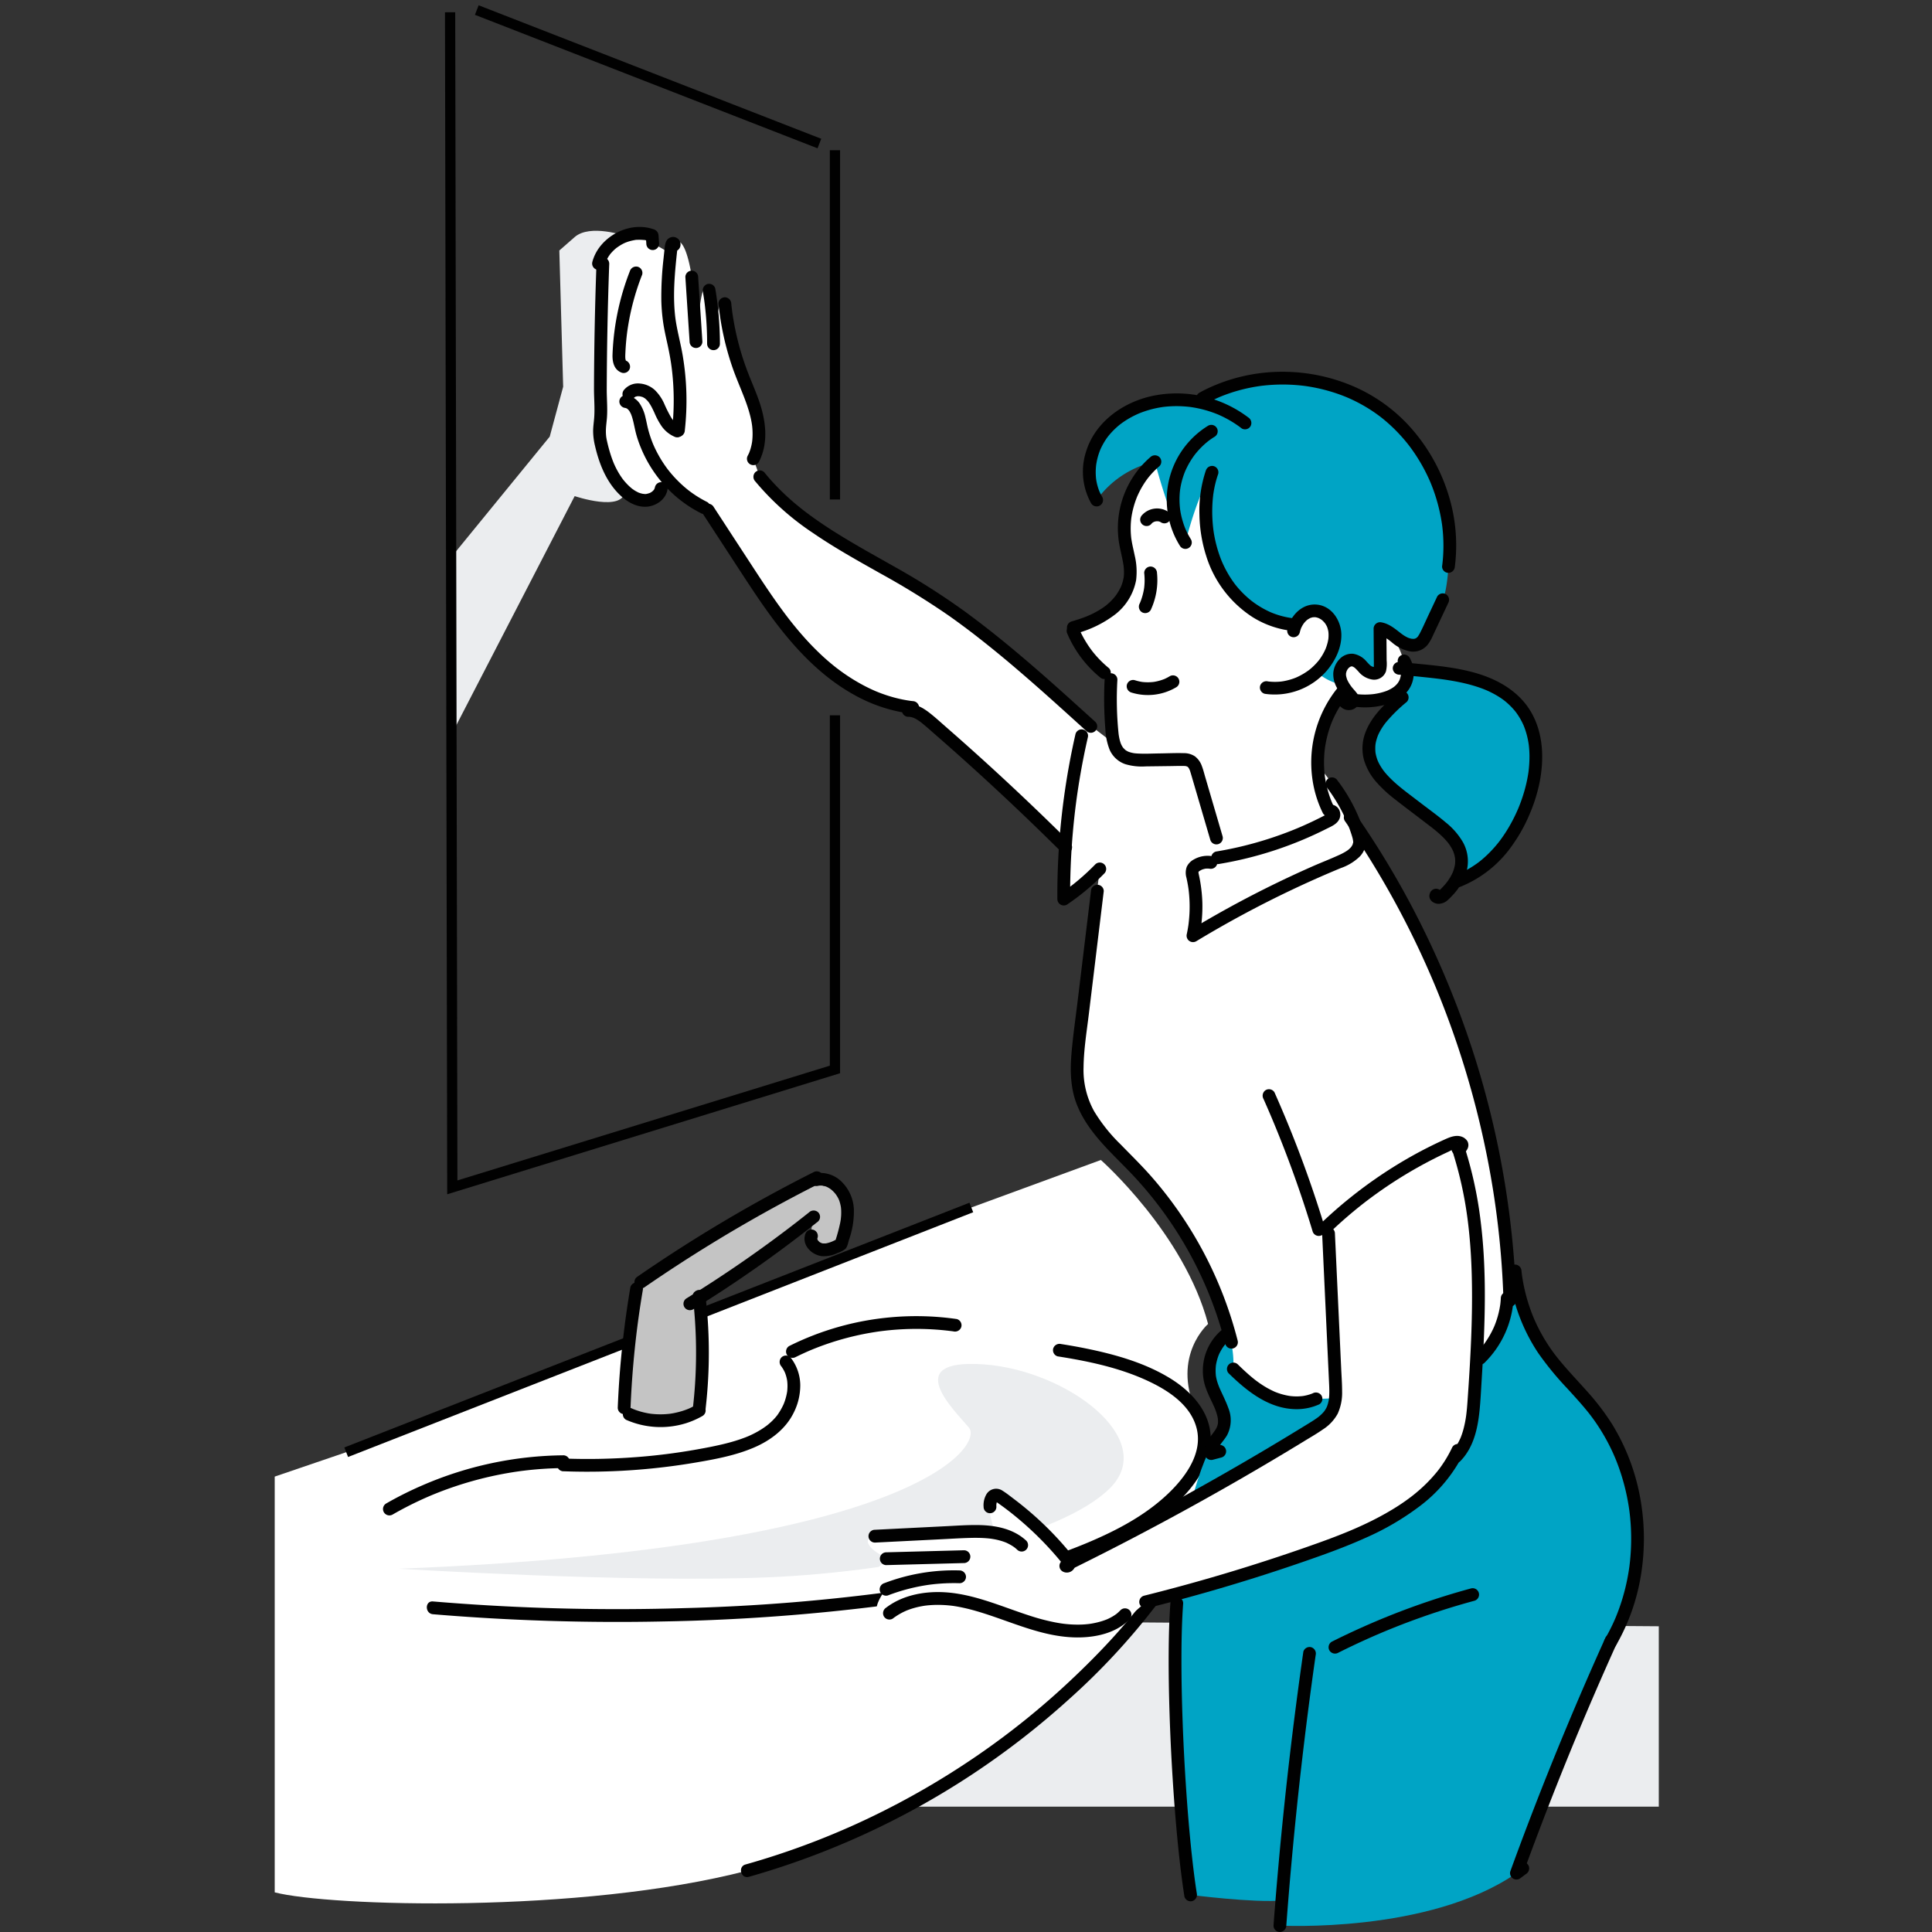
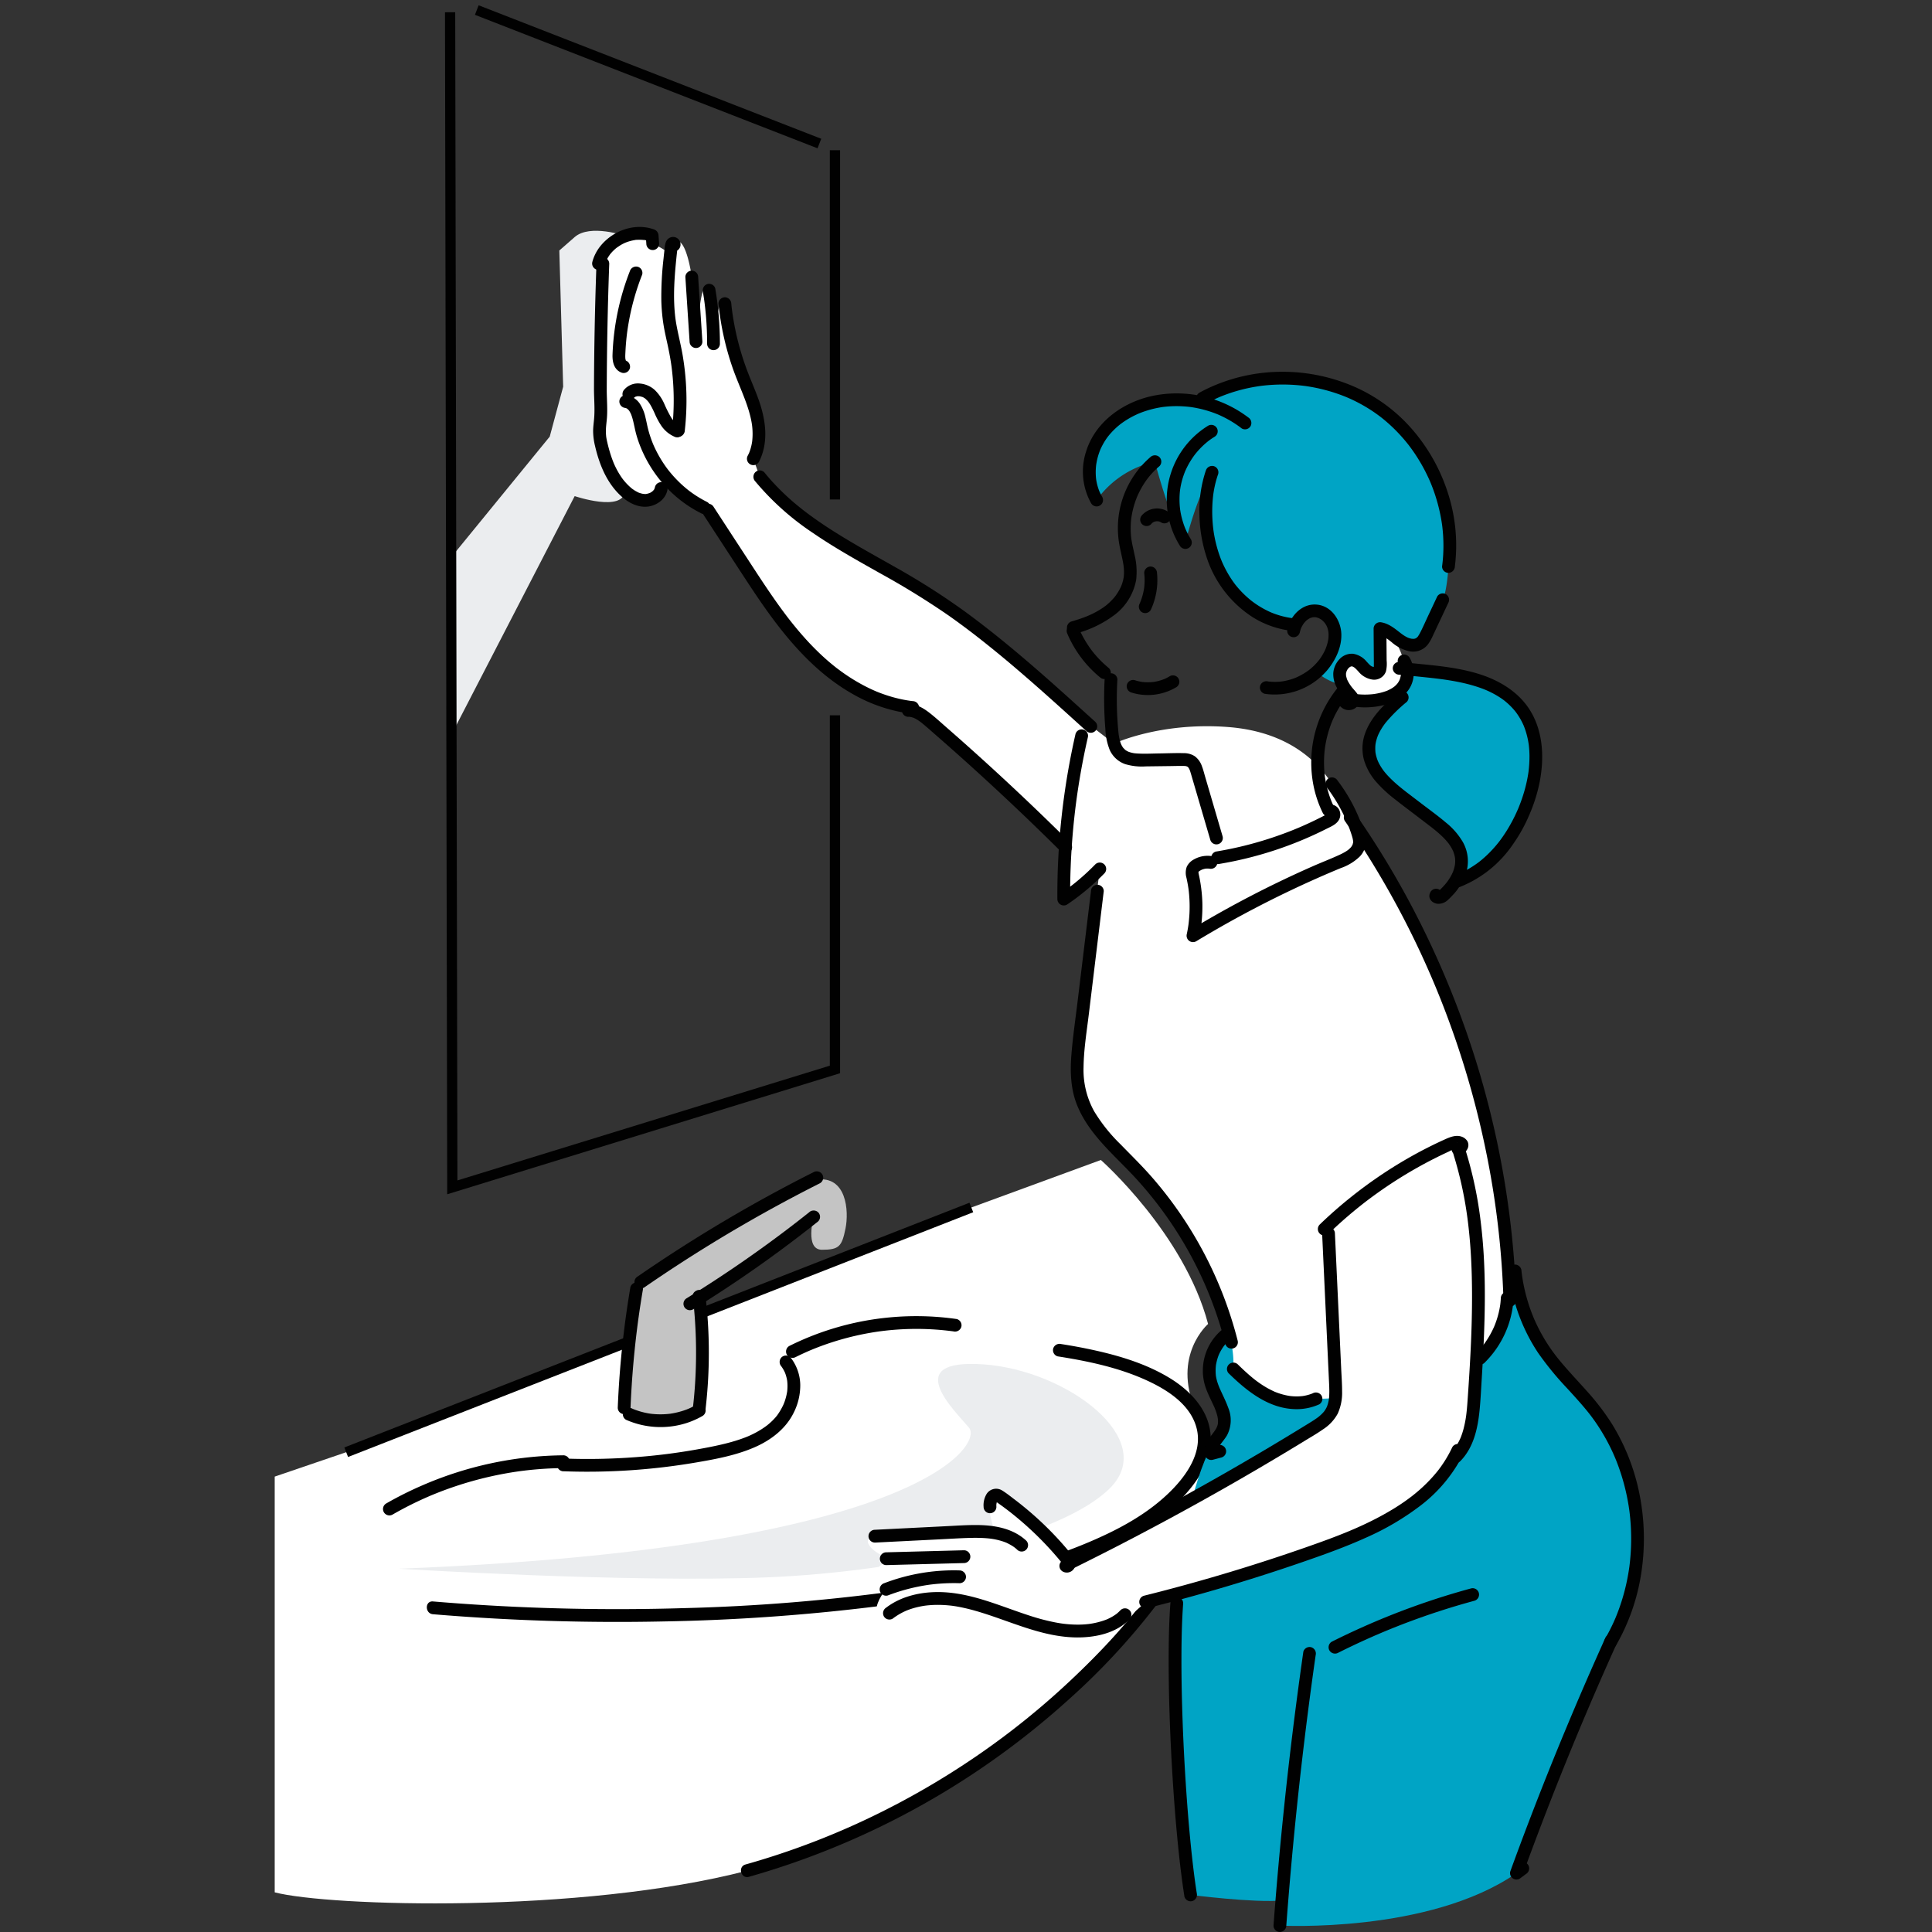
<svg xmlns="http://www.w3.org/2000/svg" id="housework-img" width="640" height="640" viewBox="0 0 640 640">
  <rect x="0" y="0" width="640" height="640" fill="#333333" stroke="none" />
  <rect id="長方形_66" data-name="長方形 66" width="640" height="640" fill="none" />
  <g id="グループ_180" data-name="グループ 180" transform="translate(32.886 -31.608)">
    <path id="パス_2456" data-name="パス 2456" d="M81.8,961.3l207.084-81.065L331.79,864.5s27.609,24.37,35.519,54.315c0,0-12.058,10.418-4.13,28.628,2.419,5.557,10.86,23.879-15.952,64.86s-102.581,79.8-132.6,87.617c-55.236,14.383-138.715,11.841-156.512,7.18V969.382Z" transform="translate(0 -448.629)" fill="#fff" />
    <rect id="長方形_69" data-name="長方形 69" width="222.385" height="3.39" transform="translate(81.182 511.095) rotate(-21.381)" fill="#010101" />
    <path id="パス_2457" data-name="パス 2457" d="M313.746,914s-3.532,14.69-4.729,40.041c0,0,2.737,4.277,13.2,4.277s11.7-3.383,11.7-3.383,2.393-21.889.011-37.273c0,0,21.491-10.479,37.867-26.853,0,0-3,10.9,2.741,10.9s6.6-1.146,7.8-7,.365-17.67-9.673-16.209C372.656,878.5,333.663,896.766,313.746,914Z" transform="translate(-135.146 -456.102)" fill="#c4c4c4" />
    <path id="パス_2458" data-name="パス 2458" d="M185.361,424.934l126.755-39.058V81.367l-5.159-2.211L185.119,31.608Z" transform="translate(-68.41)" fill="none" />
    <path id="パス_2459" data-name="パス 2459" d="M147.437,1078.759s76.274,4.767,122.039,2.86,97.25-13.348,113.458-29.556-14.3-39.091-41.951-41-9.535,15.255-4.768,20.975S319.054,1072.085,147.437,1078.759Z" transform="translate(-48.113 -527.496)" fill="#ebedef" />
-     <path id="パス_2460" data-name="パス 2460" d="M762.489,1197.81l-171.617-1.271s-49.579,52.121-76.274,61.02H762.489Z" transform="translate(-245.88 -627.479)" fill="#ebedef" />
    <path id="パス_2461" data-name="パス 2461" d="M544.834,1091.881c-2.006,13.459-8.06,25.576-15.873,36.613-7.709,10.889-17.1,20.843-26.873,30.033a258.32,258.32,0,0,1-31.107,25.041,264.945,264.945,0,0,1-34.705,20.1,256.138,256.138,0,0,1-37.084,14.451q-2.394.725-4.8,1.4c-2.621.74-1.507,4.829,1.126,4.086a265.467,265.467,0,0,0,73.868-33.868,267.175,267.175,0,0,0,32.21-24.992,225.6,225.6,0,0,0,28.155-30.208c8.279-10.879,15.226-23.14,18.25-36.578q.553-2.459.922-4.954a2.188,2.188,0,0,0-1.48-2.606,2.134,2.134,0,0,0-2.606,1.479Z" transform="translate(-180.327 -570.274)" fill="#010101" />
    <path id="パス_2462" data-name="パス 2462" d="M376.317,1000.686c9.9,1.545,20,3.663,29.172,7.808,7.057,3.189,14.967,8.145,16.906,16.209,1.877,7.8-3.3,15.273-8.528,20.513-7.2,7.21-16.227,12.221-25.492,16.271-20.373,8.906-42.482,13.6-64.4,16.77a634.768,634.768,0,0,1-71.549,5.83,730.9,730.9,0,0,1-74.144-1.524q-4.456-.319-8.908-.693c-2.717-.227-2.7,4.011,0,4.238a731.734,731.734,0,0,0,76.081,2.394,666.929,666.929,0,0,0,74.468-5.441c22.7-3.029,45.493-7.551,66.749-16.286,9.94-4.085,19.566-9.015,27.664-16.184,6.411-5.675,12.588-13.47,12.675-22.444.086-8.863-6.266-15.774-13.4-20.165-8.544-5.26-18.591-8.028-28.346-9.994-2.6-.523-5.2-.979-7.821-1.387a2.186,2.186,0,0,0-2.606,1.48,2.135,2.135,0,0,0,1.48,2.607Z" transform="translate(-58.834 -519.764)" fill="#010101" />
    <path id="パス_2463" data-name="パス 2463" d="M308.614,954q-2.62,15.461-3.712,31.133-.3,4.4-.479,8.818a2.135,2.135,0,0,0,2.119,2.119,2.163,2.163,0,0,0,2.119-2.119q.311-7.693,1-15.364.345-3.835.786-7.659.214-1.856.45-3.709.121-.954.249-1.909c-.013.1-.045.333.015-.11.02-.15.041-.3.061-.449q.069-.5.141-1.009.608-4.316,1.338-8.615a2.171,2.171,0,0,0-1.48-2.607,2.144,2.144,0,0,0-2.606,1.48Z" transform="translate(-132.671 -496.01)" fill="#010101" />
    <path id="パス_2464" data-name="パス 2464" d="M319.592,911.162q10.913-7.535,22.22-14.477,11.256-6.908,22.873-13.2,6.547-3.547,13.2-6.9a2.132,2.132,0,0,0,.76-2.9,2.17,2.17,0,0,0-2.9-.76q-11.845,5.964-23.358,12.558-11.459,6.566-22.554,13.742-6.253,4.044-12.38,8.277a2.119,2.119,0,0,0,2.139,3.659Z" transform="translate(-139.122 -453.025)" fill="#010101" />
-     <path id="パス_2465" data-name="パス 2465" d="M442.965,878.039c.086-.02.668-.124.361-.081s.2-.011.278-.014q.278-.013.556,0c.079,0,.158.008.237.014.441.034.036.074-.015-.011.066.11.84.189,1,.238.177.056.348.125.523.186-.4-.139-.021,0,.15.083a8.851,8.851,0,0,1,.975.577c.064.044.454.331.25.173-.222-.173.055.049.108.093q.127.107.25.218a10.668,10.668,0,0,1,.769.767c.131.145.253.3.382.448.156.179-.058-.077-.072-.1.082.114.167.227.246.343q.313.452.581.933.122.222.236.449c.066.133.291.695.132.263a13.7,13.7,0,0,1,.654,2.439c-.056-.323.021.189.03.286.024.248.041.5.053.746.024.533.022,1.068,0,1.6-.022.466-.075.926-.117,1.39-.023.251,0,.018.006-.029-.015.107-.031.214-.048.321-.044.285-.094.57-.148.854a54.915,54.915,0,0,1-1.829,6.627l.973-1.266c-.5.256-.993.511-1.5.746q-.191.089-.383.173.277-.114-.074.029c-.26.1-.519.2-.783.279s-.526.156-.794.215q-.2.044-.4.078.342-.04-.042,0c-.273.011-.543.007-.815.012q-.406-.037-.007.016c-.107-.018-.213-.041-.318-.068-.128-.033-.733-.309-.264-.066-.2-.1-.382-.216-.575-.324q-.289-.2.031.037c-.084-.07-.167-.142-.245-.218s-.5-.623-.2-.179c-.071-.107-.339-.408-.324-.54q.159.407.039.078a2.976,2.976,0,0,1-.08-.294q-.066-.354.014.113a2.774,2.774,0,0,1,0-.3q-.077.464-.006.107a2.683,2.683,0,0,1,.095-.3,2.133,2.133,0,0,0-1.48-2.606,2.17,2.17,0,0,0-2.606,1.48c-1.244,3.6,2.147,6.909,5.515,7.271a10.522,10.522,0,0,0,5.266-1.072,8.226,8.226,0,0,0,2.5-1.334c.693-.693.922-2.091,1.2-3.011a28.064,28.064,0,0,0,1.6-10.345,13.566,13.566,0,0,0-3.8-8.639,9.916,9.916,0,0,0-9.216-2.967,2.136,2.136,0,0,0-1.48,2.606,2.165,2.165,0,0,0,2.606,1.48Z" transform="translate(-204.892 -453.6)" fill="#010101" />
    <path id="パス_2466" data-name="パス 2466" d="M354.8,933.514q16.7-10.3,32.388-22.13,4.567-3.445,9.044-7.008a2.123,2.123,0,0,0,0-3,2.182,2.182,0,0,0-3,0c-2.653,2.111-4.884,3.844-7.491,5.82q-3.866,2.929-7.8,5.768-7.91,5.709-16.081,11.046-4.563,2.981-9.2,5.841a2.119,2.119,0,0,0,2.139,3.659Z" transform="translate(-158.088 -468.173)" fill="#010101" />
    <path id="パス_2467" data-name="パス 2467" d="M358.27,959.9a160.325,160.325,0,0,1,.774,28.828q-.26,4.085-.73,8.152A2.124,2.124,0,0,0,360.434,999a2.181,2.181,0,0,0,2.119-2.119,160.294,160.294,0,0,0,.7-28.829q-.27-4.084-.749-8.151a2.171,2.171,0,0,0-2.119-2.119c-1.037.046-2.257.94-2.119,2.119Z" transform="translate(-161.671 -498.872)" fill="#010101" />
    <path id="パス_2468" data-name="パス 2468" d="M309.147,1044.943a28.328,28.328,0,0,0,19.953,1.123,27.883,27.883,0,0,0,5.4-2.383,2.119,2.119,0,0,0-2.138-3.659,24.291,24.291,0,0,1-2.693,1.349c.432-.182-.292.111-.367.139q-.352.135-.707.259-.622.217-1.255.4a26.113,26.113,0,0,1-2.936.675c-.186.032-.372.059-.559.089q-.374.053,0,0l-.375.044q-.749.084-1.5.125a26.331,26.331,0,0,1-2.826,0q-.753-.039-1.5-.123l-.374-.044q.378.053,0,0c-.248-.039-.5-.077-.744-.121a25.243,25.243,0,0,1-2.748-.646q-.723-.214-1.431-.471-.354-.128-.7-.268-.175-.069-.349-.142.325.137-.013-.01a2.176,2.176,0,0,0-2.9.76,2.143,2.143,0,0,0,.76,2.9Z" transform="translate(-134.667 -543.021)" fill="#010101" />
    <path id="パス_2469" data-name="パス 2469" d="M262.94,1043.241a213.922,213.922,0,0,0,44-2.921c6.486-1.106,13.046-2.333,19.123-4.938,5.44-2.332,10.455-6.07,13.126-11.474a20.1,20.1,0,0,0,2.208-9.328,15.1,15.1,0,0,0-3.235-9.054,2.122,2.122,0,0,0-3,0,2.184,2.184,0,0,0,0,3c-.329-.421,0,.01.053.085q.137.194.267.395.256.4.48.813c.123.229.235.464.346.7.227.48-.154-.432.029.066.072.194.147.387.213.583a12.884,12.884,0,0,1,.434,1.649c.03.153.053.307.081.46.1.528-.041-.48.007.055.028.313.06.624.074.938a15.394,15.394,0,0,1-.03,1.9,5.847,5.847,0,0,1-.08.794c.125-.563,0-.039-.016.072q-.053.318-.116.634-.177.874-.439,1.728-.143.469-.311.928-.084.231-.174.459c-.03.077-.257.585-.036.1a21.371,21.371,0,0,1-1.918,3.433c-.094.134-.192.265-.286.4-.307.435.193-.233-.016.026-.188.233-.375.465-.571.69a18.521,18.521,0,0,1-1.388,1.429q-.409.38-.836.74-.212.179-.429.354c-.042.033-.53.4-.155.124-.592.442-1.2.866-1.821,1.261a31.383,31.383,0,0,1-3.748,2.016q-.254.116-.51.228c-.051.022-.622.262-.18.079q-.519.214-1.042.415-1.053.4-2.124.753c-1.376.452-2.77.845-4.175,1.2-3.1.779-6.239,1.382-9.382,1.943a199.1,199.1,0,0,1-20.615,2.6,211.441,211.441,0,0,1-23.811.44,2.135,2.135,0,0,0-2.119,2.119,2.163,2.163,0,0,0,2.119,2.119Z" transform="translate(-109.185 -524.257)" fill="#010101" />
    <path id="パス_2470" data-name="パス 2470" d="M428.46,990.174q2.382-1.183,4.827-2.229c.01,0,.32-.135.124-.053-.218.091.173-.072.219-.09l.567-.233q.616-.25,1.235-.491,1.286-.5,2.587-.963a92.361,92.361,0,0,1,10.2-2.974q2.592-.6,5.214-1.044,1.311-.223,2.627-.41c.109-.015.741-.1.349-.048l.609-.078q.711-.089,1.422-.167a92.689,92.689,0,0,1,10.615-.546q2.965.019,5.925.229,1.53.109,3.056.269.712.075,1.423.161.405.049.812.1c.018,0,.352.048.124.016s.341.049.326.047a2.179,2.179,0,0,0,2.606-1.48,2.142,2.142,0,0,0-1.48-2.606,94.162,94.162,0,0,0-22.186-.555,94.019,94.019,0,0,0-33.343,9.484,2.132,2.132,0,0,0-.76,2.9,2.172,2.172,0,0,0,2.9.76Z" transform="translate(-197.767 -509.022)" fill="#010101" />
    <path id="パス_2471" data-name="パス 2471" d="M195.644,1076.538a120.038,120.038,0,0,0-46.753,9.962,117.231,117.231,0,0,0-11.972,6,2.119,2.119,0,0,0,2.139,3.659,117.1,117.1,0,0,1,10.462-5.34q.612-.274,1.226-.541l.663-.286.284-.121c.205-.088-.185.076.159-.067.889-.368,1.78-.73,2.677-1.079q2.738-1.064,5.528-1.992,5.527-1.838,11.216-3.129,2.866-.65,5.761-1.157,1.472-.257,2.951-.478c.442-.066.884-.126,1.326-.19.351-.05-.3.038.05-.007l.306-.04q.409-.052.818-.1a117.358,117.358,0,0,1,13.159-.859,2.119,2.119,0,0,0,0-4.237Z" transform="translate(-41.881 -562.841)" fill="#010101" />
-     <path id="パス_2472" data-name="パス 2472" d="M658.564,342.247s-12.991,10.643-9.821,26.32c1.264,6.254,6.9,22.1-17.184,28.644a40.112,40.112,0,0,0,12.471,17.263s-1.629,22.272,3.19,24.728,16.514,1.727,20.058,1.727,4.663,2.052,5.266,4.112,7.763,28.258,7.763,28.258,28.286-6.086,37.473-13.6c0,0-7.008-7.711-4.949-22.973s20.781-36.682,26.214-55.1c5.967-20.222,6.954-43.48-25.637-55.087C686.751,317.049,658.564,342.247,658.564,342.247Z" transform="translate(-308.881 -157.712)" fill="#fff" />
    <path id="パス_2473" data-name="パス 2473" d="M309.707,381.2c.023-.323.05-.709.077-1.08Q309.752,380.57,309.707,381.2Z" transform="translate(-135.518 -187.723)" fill="#d1d1d1" />
    <path id="パス_2474" data-name="パス 2474" d="M309.654,382.693c-.01.14-.02.284-.031.437C309.631,383.018,309.642,382.866,309.654,382.693Z" transform="translate(-135.473 -189.108)" fill="#d1d1d1" />
    <path id="パス_2475" data-name="パス 2475" d="M309.7,382.461c0,.037-.005.072-.008.107C309.693,382.532,309.7,382.5,309.7,382.461Z" transform="translate(-135.509 -188.983)" fill="#d1d1d1" />
    <path id="パス_2476" data-name="パス 2476" d="M309.9,379.41c.008-.11.015-.209.022-.3C309.913,379.2,309.906,379.307,309.9,379.41Z" transform="translate(-135.621 -187.177)" fill="#d1d1d1" />
    <path id="パス_2477" data-name="パス 2477" d="M309.873,379.928c0-.055.008-.11.012-.165C309.881,379.815,309.877,379.873,309.873,379.928Z" transform="translate(-135.608 -187.53)" fill="#d1d1d1" />
-     <path id="パス_2478" data-name="パス 2478" d="M309.607,383.748c0-.03,0-.066.007-.107C309.612,383.677,309.609,383.711,309.607,383.748Z" transform="translate(-135.464 -189.619)" fill="#d1d1d1" />
    <path id="パス_2479" data-name="パス 2479" d="M309.59,383.984l.008-.11C309.593,383.942,309.59,383.984,309.59,383.984Z" transform="translate(-135.455 -189.744)" fill="#d1d1d1" />
    <path id="パス_2480" data-name="パス 2480" d="M309.989,378.067c.01-.138.018-.26.025-.357C310.008,377.8,310,377.917,309.989,378.067Z" transform="translate(-135.67 -186.424)" fill="#d1d1d1" />
    <path id="パス_2481" data-name="パス 2481" d="M310.062,377.317c.012-.17.011-.149,0,0Z" transform="translate(-135.709 -186.148)" fill="#d1d1d1" />
    <path id="パス_2482" data-name="パス 2482" d="M188.078,303.64v57.842l39.409-76.275s16.142,5.475,16.652-1.712c0,0-8.19-6.226-7.971-15.923s.218-52.919.218-52.919-6.542-11.582,7.853-15.644c0,0-11.666-4.061-16.752.388l-5.085,4.449,1.271,45.129-4.45,16.526Z" transform="translate(-70.004 -89.256)" fill="#ebedef" />
    <path id="パス_2483" data-name="パス 2483" d="M309.945,378.771c.007-.1.014-.2.02-.288Q309.956,378.612,309.945,378.771Z" transform="translate(-135.646 -186.841)" fill="#d1d1d1" />
    <path id="パス_2484" data-name="パス 2484" d="M310.044,377.574l.008-.117C310.05,377.488,310.047,377.528,310.044,377.574Z" transform="translate(-135.7 -186.288)" fill="#d1d1d1" />
    <path id="パス_2485" data-name="パス 2485" d="M722.022,962c-6.544,3.778-7.477,12.973-4.74,19.444s4.047,8.94-1.147,17.989c-6.119,10.661-11.426,38.208-11.884,48.92-1.372,32.054.4,75.588,5.058,99.459,0,0,21.051,2.707,30.231,1.848l-.649,8.322s49.418,2.7,78.353-17.365c0,0,24.818-65.347,31.115-76.465s13.207-31.812,6.22-54.235-20.393-31.346-25.443-38.794-11.771-19.787-14.031-29.11c0,0-27.016-6.579-50.85-1.7C729.79,947.384,722.022,962,722.022,962Z" transform="translate(-347.792 -488.498)" fill="#00a4c5" />
    <path id="パス_2486" data-name="パス 2486" d="M309.257,202.422a30.908,30.908,0,0,1,8.686,5.871c3.814,3.814,4.237,28.815,5.509,41.739S319.92,280.1,312.066,283.55c0,0-2.213,7.9-11.2,1.492s-8.959-17.189-8.973-23.981.854-51.991.854-51.991-1.476-6,7.41-9.217S309.257,202.422,309.257,202.422Z" transform="translate(-125.924 -90.1)" fill="#fff" />
    <path id="パス_2487" data-name="パス 2487" d="M463.751,364.209c-8.932-8.931-33.085-30.357-46.827-38.805-17.7-10.88-44.155-22.9-61.4-42.568l-2.123-5.984s3.573-6.906,1.1-14.381-8.177-25.26-10.529-36.989c-1.027-5.117-3.765,7.3-3.765,13.272,0,0,.3-14.859-1.463-17.739-2.343-3.828-3.135,4.614-4.34,17.025,0,0-.541-15.543-1.4-21.376s-2.952-14.4-6.161-11.2-2.144,21.542-1.125,26.6,4.71,25.289,2.864,35.395a18.227,18.227,0,0,1-6.8-8.33c-2.561-5.928-11.188-7.09-9.629-1.847s3.118,4.2,5.941,15.1,13.757,17.759,18.965,20.632c4.045,2.231,11.248,18.837,22.3,32.577s20.895,28.054,46.841,33.66c0,0,26.74,22.352,50.482,46.093,0,0,8.364,1.408,10-16.122C468.164,373.337,469.586,370.044,463.751,364.209Z" transform="translate(-136.732 -93.272)" fill="#fff" />
    <path id="パス_2488" data-name="パス 2488" d="M675.533,357.45c4.922-18.531,8.736-22.556,8.736-22.556s-4.873,13.348,1.665,30.245,25.988,19.928,25.988,19.928c.525-3.218,5.822-8.222,10.06-3.985,8.263,8.263-2.914,19.231-2.914,19.231,3.392,3.391,8.617,4.39,8.617,4.39-3.137-5.235.841-10.563,3.73-8.2,3.951,3.227,8.424,7.676,8.424,3.348,0-2.844.179-13.868.179-13.868,4.264,0,9.669,8.4,13.169,4.9,2.123-2.123,6.108-11.258,7.606-14.44s1.9-11.04,1.9-11.04c2.791-15.259-5.757-47.879-34.4-58.587s-48.118,4.143-48.118,4.143-9.6-4.894-25.64,4.364-8.39,28.074-8.39,28.074a32.333,32.333,0,0,1,19.291-12.713S670.823,351.4,675.533,357.45Z" transform="translate(-315.76 -146.147)" fill="#00a4c5" />
    <path id="パス_2489" data-name="パス 2489" d="M823.7,502.455c3.362,3.363,6.472,5.988,12.143,4.789s11.176-4.5,8.172-12.791c-6.738-18.586-8.161-7.677-8.161,3.146,0,3.8-7.817-3.064-8.424-3.348C824.143,492.711,820.785,499.538,823.7,502.455Z" transform="translate(-411.776 -243.898)" fill="#fff" />
    <path id="パス_2490" data-name="パス 2490" d="M851.827,523.864c-4.755,4.755-14.05,14.309-3.36,25s31.622,18.915,24.756,33.238c0,0,23.573-9.214,25.677-39.294.932-13.335-5.825-30.861-42.914-30.861,0,0,.517,1.945-.979,5.759A42.659,42.659,0,0,1,851.827,523.864Z" transform="translate(-423.057 -258.729)" fill="#00a4c5" />
    <path id="パス_2491" data-name="パス 2491" d="M636.559,598.877a118.166,118.166,0,0,1-11.937,9.987,202.9,202.9,0,0,1,7.522-58.511l9.131,6.993s15.2-7.187,37.656-5.492,31.248,13.942,34.55,18.795,8.549,16.4,8.549,16.4,30.722,40.767,43.574,100.4c5.069,23.522,6.764,45.768,5.916,53.607s-3.653,16.806-10.2,20.586S729.164,774.4,708.179,774.4c0,0-12.157,5.329-27.369-9.882a34.342,34.342,0,0,0-1.455-11.594c-1.907-6.356-8.379-30.212-28.767-52.4s-23.008-24.35-21.048-42.949C631.26,641.265,636.559,598.877,636.559,598.877Z" transform="translate(-305.125 -279.417)" fill="#fff" />
    <path id="パス_2492" data-name="パス 2492" d="M636.516,879.82s2.348,47.943,2.348,57.024c0,6.256-7.584,10.109-7.584,10.109-14.6,8.836-57.09,33.807-80.59,44.781,0,0-11.492-14.889-22.882-22.16-7.4-4.722-1.7,11.959-1.7,11.959s-2.626-.785-11.237-.353-22.84.55-28.567,1.433.192,6.327,5.283,7.419c0,0-5.079,2.505-6.774,6.459s3.077,4.487,5.187,3.723c0,0-3.208,3.621-3.208,7.012s3.855.964,7.377-1.07,12.767-4.081,20.127-2.26,31.911,11.123,39.45,10.125,14.327-1.7,22.259-9.632c0,0,92.992-20.878,102.742-48.147,0,0,6.824-5.166,6.824-31.9s2.078-50.459-6.4-71.929c0,0-7.917,1.4-22.318,11.3S636.516,879.82,636.516,879.82Z" transform="translate(-229.376 -442.121)" fill="#fff" />
    <g id="グループ_179" data-name="グループ 179" transform="translate(114.518 33.359)">
      <path id="パス_2493" data-name="パス 2493" d="M654.578,359.131A31.065,31.065,0,0,0,644.438,388.8c.248,1.289.553,2.565.821,3.85.119.568.231,1.138.328,1.711.024.143.045.286.069.429.116.681-.019-.219.03.186.038.322.074.643.1.966a16.5,16.5,0,0,1,.042,1.939c-.011.277-.035.552-.058.829-.034.409,0,.053.01-.028-.026.178-.055.354-.087.531a13.736,13.736,0,0,1-.36,1.477q-.1.343-.224.68c-.05.14-.106.279-.156.419-.138.379.079-.155-.027.073a18.668,18.668,0,0,1-1.541,2.745c-.137.2-.28.394-.423.588.271-.368-.228.28-.289.353q-.554.662-1.165,1.272t-1.27,1.164c-.115.1-.233.191-.349.287-.281.234.09-.059-.106.085-.267.2-.532.393-.8.581a27.221,27.221,0,0,1-3.331,1.958c-.594.3-1.2.573-1.806.835.328-.142.014-.006-.045.018-.185.075-.37.15-.555.223q-.464.183-.933.354c-1.249.458-2.519.858-3.8,1.228a2.119,2.119,0,1,0,1.126,4.086,37.075,37.075,0,0,0,13.319-6.428,18.775,18.775,0,0,0,6.9-11.312,23.049,23.049,0,0,0-.462-8.16c-.264-1.285-.569-2.561-.824-3.849-.116-.586-.211-1.174-.306-1.763-.052-.32.04.359.005.038-.016-.147-.035-.293-.051-.439q-.048-.439-.081-.879a27.878,27.878,0,0,1-.06-3.086q.026-.75.093-1.5.031-.352.071-.7c0-.007.068-.583.027-.244-.037.308.027-.184.036-.243a29.823,29.823,0,0,1,1.611-6.14c.1-.275.215-.548.326-.821-.029.072-.169.386-.006.018.072-.162.142-.323.215-.484q.367-.8.781-1.585a29.278,29.278,0,0,1,1.836-3.014q.226-.326.462-.645c.087-.119.176-.236.264-.353-.178.236-.071.091.048-.058q.549-.69,1.141-1.345a27.873,27.873,0,0,1,2.6-2.518,2.128,2.128,0,0,0,0-3,2.173,2.173,0,0,0-3,0Z" transform="translate(-420.911 -209.454)" fill="#010101" />
      <path id="パス_2494" data-name="パス 2494" d="M627.026,483.1a38.071,38.071,0,0,0,10.744,14.321,2.169,2.169,0,0,0,3,0,2.143,2.143,0,0,0,0-3,36.836,36.836,0,0,1-3.213-2.976q-.725-.757-1.4-1.555-.371-.435-.728-.882c-.03-.037-.344-.437-.187-.235.136.174-.2-.264-.238-.316a36.681,36.681,0,0,1-4.31-7.5,2.124,2.124,0,0,0-2.9-.76,2.186,2.186,0,0,0-.76,2.9Z" transform="translate(-420.824 -274.838)" fill="#010101" />
      <path id="パス_2495" data-name="パス 2495" d="M653.813,517.155a125.03,125.03,0,0,0,.251,16.389,21.034,21.034,0,0,0,1.437,6.88,8.778,8.778,0,0,0,5.149,4.71,19.094,19.094,0,0,0,6.794.745l8.284-.106c1.335-.017,2.673-.059,4.009-.047.25,0,.5.014.747.028.411.023.075.007-.012-.01.12.023.24.044.358.073-.005,0,.559.175.263.065-.247-.093.1.058.156.091.129.076.357.32.045.012.1.095.187.2.286.288.217.2-.227-.407.016.026.054.1.118.187.172.283.083.146.317.673.148.253.2.509.363,1.035.517,1.561q.584,1.988,1.165,3.977l5.211,17.787a2.119,2.119,0,1,0,4.086-1.127l-4.628-15.8-1.133-3.867c-.342-1.166-.632-2.366-1.069-3.5a6.957,6.957,0,0,0-2.328-3.315,6.53,6.53,0,0,0-3.72-1.059c-2.65-.075-5.32.055-7.971.089-2.5.032-5.035.181-7.534.016-.24-.016-.479-.04-.719-.061-.1-.009-.414-.061.03.009-.118-.018-.235-.036-.352-.056a9.91,9.91,0,0,1-1.613-.413c-.062-.022-.407-.154-.15-.05.3.121-.211-.1-.218-.108a6.583,6.583,0,0,1-.6-.342c-.1-.063-.19-.132-.287-.2.333.221.088.072.016,0-.206-.2-.4-.4-.6-.6-.371-.376.142.235-.035-.032-.061-.093-.129-.183-.19-.276a7.548,7.548,0,0,1-.381-.654c-.066-.127-.3-.718-.137-.265-.1-.269-.2-.536-.284-.81a14.174,14.174,0,0,1-.355-1.44c-.05-.26-.092-.52-.135-.781-.016-.1-.056-.416,0,.04-.022-.175-.043-.349-.063-.524a111.778,111.778,0,0,1-.39-17.884,2.133,2.133,0,0,0-2.119-2.119,2.166,2.166,0,0,0-2.119,2.119Z" transform="translate(-435.301 -293.752)" fill="#010101" />
      <path id="パス_2496" data-name="パス 2496" d="M693.2,322.04a39.3,39.3,0,0,0-30.575-7.349c-10.2,1.818-19.958,8.418-23.135,18.627a21.531,21.531,0,0,0,1.664,17.156,2.119,2.119,0,0,0,3.659-2.139,17.287,17.287,0,0,1-.826-1.579c-.049-.108-.1-.216-.144-.325.176.407.019.036-.021-.068q-.177-.454-.327-.918-.26-.8-.442-1.622-.086-.389-.156-.782c-.031-.175-.057-.35-.086-.525.061.376.006.049-.015-.141a20.009,20.009,0,0,1-.077-3.471q.026-.4.066-.8c.018-.179.039-.357.061-.535-.01.078-.067.437,0,.03.1-.592.207-1.18.347-1.764s.3-1.162.493-1.732q.127-.385.268-.765.078-.211.161-.421c.021-.053.26-.6.062-.16a23.069,23.069,0,0,1,1.7-3.164c.293-.45.605-.888.93-1.315-.258.34-.013.021.054-.063q.139-.174.282-.345.314-.376.644-.738a25.238,25.238,0,0,1,2.5-2.4q.342-.285.693-.559c-.323.251-.071.055,0,.007.144-.1.287-.212.432-.316q.726-.52,1.484-.995a30.106,30.106,0,0,1,3.15-1.714q.367-.172.737-.335c.1-.044.477-.2.073-.034l.334-.136q.878-.353,1.775-.653a33.494,33.494,0,0,1,3.38-.94q.884-.2,1.779-.346c.248-.042.5-.078.744-.116.619-.1-.439.046.183-.024.187-.021.374-.045.561-.065a36.334,36.334,0,0,1,3.755-.2q1.787,0,3.57.164.468.044.936.1c-.008,0,.6.078.279.034s.286.043.277.042q.931.14,1.854.327a37.7,37.7,0,0,1,4.006,1.041q.986.315,1.954.684.527.2,1.049.418c-.078-.032-.362-.158.013.007.173.076.345.151.516.228a36.458,36.458,0,0,1,7.242,4.35,2.123,2.123,0,0,0,2.9-.76,2.185,2.185,0,0,0-.76-2.9Z" transform="translate(-427.109 -185.516)" fill="#010101" />
      <path id="パス_2497" data-name="パス 2497" d="M712.338,336.93A28.774,28.774,0,0,0,699.2,367.151a28.523,28.523,0,0,0,3.761,9.523,2.119,2.119,0,1,0,3.659-2.138c-.374-.6-.727-1.214-1.053-1.843q-.221-.428-.428-.865-.1-.218-.2-.438c-.035-.078-.295-.7-.13-.291a27.432,27.432,0,0,1-1.275-3.944q-.237-.985-.4-1.986c-.026-.159-.047-.318-.073-.477-.06-.371.053.509-.013-.107-.042-.384-.084-.767-.114-1.152a26.836,26.836,0,0,1,.007-4.24c.026-.321.063-.64.1-.96.064-.615-.047.265.012-.106.025-.159.047-.318.073-.477q.169-1.031.421-2.047a26.383,26.383,0,0,1,1.218-3.688c-.17.412-.015.04.03-.062q.089-.2.182-.4.185-.4.384-.8.457-.909.98-1.78.478-.8,1.009-1.558.253-.363.518-.717c.04-.054.406-.517.1-.132.11-.138.22-.277.332-.413A27.015,27.015,0,0,1,711.224,343q.4-.352.806-.688c.136-.112.275-.222.413-.332-.364.291.051-.038.132-.1q.922-.686,1.9-1.288a2.119,2.119,0,0,0-2.138-3.659Z" transform="translate(-459.531 -197.661)" fill="#010101" />
      <path id="パス_2498" data-name="パス 2498" d="M724.183,367.706a41.828,41.828,0,0,0-2.112,14.6,47.616,47.616,0,0,0,2.18,13.471,37.254,37.254,0,0,0,15.432,20.469,31.1,31.1,0,0,0,13.445,4.592,2.126,2.126,0,0,0,2.119-2.119,2.177,2.177,0,0,0-2.119-2.119c-.238-.023-.475-.051-.712-.078-.1-.011-.412-.067.031.005-.118-.019-.236-.035-.354-.054q-.705-.111-1.4-.26a27.687,27.687,0,0,1-2.839-.766q-.636-.208-1.261-.446c-.223-.084-.443-.174-.664-.262-.08-.032-.371-.163.012.006-.136-.06-.273-.119-.409-.179q-1.306-.585-2.552-1.292-1.287-.729-2.5-1.578c-.369-.257-.728-.525-1.088-.794-.256-.191.25.2,0,0-.093-.076-.188-.149-.281-.224q-.315-.254-.623-.516a33.006,33.006,0,0,1-4.043-4.086c-.153-.184-.3-.371-.453-.558-.251-.311-.049-.059,0,0-.073-.1-.145-.191-.217-.286q-.452-.6-.876-1.224-.914-1.338-1.7-2.757-.765-1.372-1.412-2.8c-.108-.239-.212-.479-.317-.719-.135-.31.108.279-.014-.037-.047-.122-.1-.242-.148-.364q-.31-.776-.587-1.564a42.912,42.912,0,0,1-1.642-6.082q-.15-.776-.274-1.556c-.036-.227-.066-.456-.1-.684-.054-.34.038.318,0-.024-.02-.163-.042-.327-.061-.49q-.186-1.57-.268-3.148a46.689,46.689,0,0,1,.215-7.635c.013-.107.025-.215.038-.322a1.469,1.469,0,0,1,.037-.294q.069-.481.149-.961.161-.958.372-1.907a34.285,34.285,0,0,1,1.095-3.838,2.132,2.132,0,0,0-1.48-2.606,2.172,2.172,0,0,0-2.607,1.48Z" transform="translate(-472.146 -213.564)" fill="#010101" />
      <path id="パス_2499" data-name="パス 2499" d="M767.055,495.226a22.837,22.837,0,0,0,20.689-7.727c2.769-3.288,4.843-7.539,4.751-11.922s-2.909-9.034-7.519-9.808c-5.114-.858-9.27,3.311-10.342,8.04a2.119,2.119,0,0,0,4.086,1.127,10.318,10.318,0,0,1,.315-1.118c.037-.106.077-.209.115-.314.015-.041.127-.3.021-.057-.114.259.036-.069.065-.13.06-.126.123-.252.188-.376a9.633,9.633,0,0,1,.61-1c.048-.068.1-.135.146-.2.173-.25-.232.257-.024.036.15-.16.286-.333.44-.491.133-.137.27-.269.412-.4.06-.054.126-.1.185-.159.216-.206-.295.2-.047.033a10.818,10.818,0,0,1,1.027-.617c.3-.155-.068.023-.068.024a1.607,1.607,0,0,1,.225-.081,5.584,5.584,0,0,1,.537-.154,1.26,1.26,0,0,1,.315-.064s-.418.034-.161.022.491-.032.74-.023c.081,0,.164.015.245.016.26,0-.165-.005-.159-.027a5.324,5.324,0,0,1,.635.138c.184.051.359.12.54.179.226.073-.113-.047-.131-.056.12.065.246.118.366.183.169.09.334.188.495.293.092.06.182.124.273.186.038.027.243.2.049.036s.013.017.043.044c.082.075.167.147.247.224.162.153.317.313.466.479.074.084.143.173.218.255-.016-.017-.209-.293-.075-.1.11.162.226.319.33.486s.2.335.292.509c.052.1.095.2.15.3.147.261-.162-.462.015.031a9.454,9.454,0,0,1,.372,1.293c.02.1.032.2.056.3.083.331-.019-.3.009.036.022.269.048.535.056.805a11.367,11.367,0,0,1-.049,1.418c-.01.1-.02.2-.032.3.045-.373,0-.024-.012.043-.054.268-.1.537-.161.8-.108.467-.24.93-.391,1.385q-.113.341-.242.677c-.018.046-.172.442-.084.222.077-.191-.116.263-.12.272a18.254,18.254,0,0,1-1.117,2.089q-.3.485-.631.951c-.11.156-.224.308-.337.461.271-.37-.072.088-.173.212a20.037,20.037,0,0,1-1.666,1.792q-.414.394-.849.766-.218.185-.441.365l-.192.153c.216-.174.159-.121-.026.017a22.107,22.107,0,0,1-4.167,2.424c-.042.018-.3.126-.048.022.286-.12-.145.057-.2.079q-.3.12-.613.231-.616.221-1.244.4a20.345,20.345,0,0,1-2.629.579c-.075.011-.427.049-.122.018.335-.034-.187.018-.2.02q-.324.035-.65.058-.65.046-1.3.048t-1.305-.042q-.367-.024-.733-.064a1.324,1.324,0,0,1-.244-.028l.157.022-.243-.037a2.175,2.175,0,0,0-2.606,1.48,2.144,2.144,0,0,0,1.48,2.607Z" transform="translate(-495.557 -267.156)" fill="#010101" />
      <path id="パス_2500" data-name="パス 2500" d="M722.963,309.128q1.344-.736,2.727-1.4.65-.309,1.31-.6.329-.145.661-.286c-.073.031-.383.158-.008.005l.417-.17a53.886,53.886,0,0,1,5.7-1.932,55.547,55.547,0,0,1,5.8-1.28c.474-.078.948-.15,1.424-.218.409-.058.05-.006-.028,0l.358-.046q.447-.055.895-.1,1.477-.16,2.963-.242a58.015,58.015,0,0,1,6.036-.021q1.486.072,2.966.221.718.071,1.433.161c.067.008.448.056.165.02s.1.014.165.023q.4.056.8.119a56.561,56.561,0,0,1,11.634,3.1c.448.173.892.353,1.336.535-.42-.172.217.094.321.139q.371.162.74.329,1.352.613,2.667,1.3a51.822,51.822,0,0,1,5.173,3.1c.786.536,1.554,1.1,2.31,1.672-.363-.276.154.122.251.2q.27.215.537.432.568.462,1.122.941a53.538,53.538,0,0,1,4.156,4q.97,1.038,1.886,2.126.444.527.874,1.065c.143.179.285.361.427.541.195.245-.2-.269-.015-.019l.261.343a57.071,57.071,0,0,1,3.236,4.783q1.5,2.473,2.741,5.087.3.623.579,1.254.141.315.278.632l.136.317c-.116-.269-.061-.145.02.051q.545,1.316,1.024,2.657a57.994,57.994,0,0,1,2.768,11.2c.014.1.054.417-.006-.051q.022.171.044.342.043.342.081.684.082.727.144,1.457.121,1.415.168,2.836a52.653,52.653,0,0,1-.125,5.768q-.109,1.42-.3,2.832a2.121,2.121,0,0,0,2.119,2.119,2.185,2.185,0,0,0,2.119-2.119,56.243,56.243,0,0,0-2.087-23.652,60.2,60.2,0,0,0-11.548-21.186,54.182,54.182,0,0,0-19.232-14.512,59.5,59.5,0,0,0-24.616-5.144,57.99,57.99,0,0,0-24.419,5.534q-1.385.657-2.728,1.4a2.139,2.139,0,0,0-.76,2.9,2.163,2.163,0,0,0,2.9.76Z" transform="translate(-470.915 -177.138)" fill="#010101" />
      <path id="パス_2501" data-name="パス 2501" d="M852.577,458.749l-2.932,6.228c-.931,1.977-1.8,4-2.813,5.936-.193.368-.42.707-.637,1.06.2-.328.087-.1.011-.017s-.152.173-.234.255c-.059.06-.133.114-.188.178-.14.163.277-.141-.052.04-.1.057-.205.122-.308.18-.04.023-.3.12-.065.036.259-.092-.091.018-.155.036-.083.024-.166.042-.25.062-.383.1-.03,0,.053,0-.116.005-.229.015-.346.016-.16,0-.772-.063-.314.009a7.055,7.055,0,0,1-1.232-.316c-.117-.041-.233-.085-.348-.131.081.033.355.169-.008-.011-.224-.111-.447-.222-.665-.346a11.816,11.816,0,0,1-1.086-.7c-.2-.142-.389-.289-.582-.435.025.019.257.2.067.052l-.361-.283c-1.788-1.4-3.639-2.868-5.937-3.283a2.15,2.15,0,0,0-2.682,2.043q.042,5.8.086,11.6c0,.418-.01.836-.01,1.254,0,.254.012-.053.012-.087,0,.066.017.274-.012.108-.018-.107.045-.067-.034.042.053-.074.263-.336.086-.123-.222.268.327-.2.024-.037.252-.134.322-.136.032-.041-.331.109.4.017.04-.013-.066-.006-.138,0-.205,0-.046,0-.092,0-.138-.009-.117-.011-.093-.008.072.011.027-.058.245.063,0-.012-.092-.029-.188-.047-.281-.074-.067-.02-.139-.056-.209-.07-.245-.047.185.075.164.076-.1.008-.309-.153-.393-.2s-.5-.344-.265-.157-.13-.128-.189-.184c-.123-.116-.242-.236-.359-.357-.257-.265-.505-.538-.758-.807a7.269,7.269,0,0,0-4.449-2.576,5.578,5.578,0,0,0-4.5,1.775,7.563,7.563,0,0,0-2.07,4.6,9.152,9.152,0,0,0,1.352,5.139,19.2,19.2,0,0,0,1.742,2.485c.28.353.569.7.863,1.039.144.167.291.331.434.5.058.067.12.133.173.2-.143-.2-.055-.137-.026.01a1.137,1.137,0,0,1,.095-.95c-.005.008.3-.335.142-.177-.19.185.345-.248.116-.1-.19.122.2-.085.195-.084-.259.1.031,0,.155,0-.235.008-.037-.044,0,.027.166.03.191.034.076.009a.833.833,0,0,1-.133-.036c-.213-.072.165.06.165.061-.207-.065-.111-.113.024.036-.056-.062-.122-.116-.18-.176-.036-.038-.251-.319-.105-.112s-.015-.034-.034-.065c-.06-.1-.123-.2-.182-.3-.117-.2-.224-.4-.332-.606l-2.393,3.112a26.3,26.3,0,0,0,14.637.614c4.256-1.05,8.464-3.652,9.565-8.171a10.161,10.161,0,0,0-1.061-7.524,2.119,2.119,0,1,0-3.659,2.139c.1.175.2.353.292.536.029.059.179.4.072.143-.1-.237.01.035.023.07a11.188,11.188,0,0,1,.358,1.345c.023.112.02.395,0-.045,0,.087.017.174.023.261.015.2.023.407.022.61s-.009.407-.024.61c-.006.07-.044.442-.009.152.037-.311-.043.226-.045.235a10.989,10.989,0,0,1-.329,1.174c-.029.092-.166.36.017-.022-.037.078-.073.158-.111.236a7.194,7.194,0,0,1-.381.685c-.05.079-.376.536-.242.364s-.243.276-.294.331c-.141.152-.288.3-.439.44-.065.06-.131.12-.2.179,0,0-.412.348-.2.173.17-.138-.283.2-.362.254q-.3.2-.608.38c-.392.228-.8.416-1.206.615-.288.142.306-.113,0,0-.085.032-.169.067-.254.1-.2.076-.4.147-.6.215q-.688.232-1.393.408c-.463.117-.93.217-1.4.3-.243.045-.486.085-.729.124-.43.069-.159.024-.065.012-.14.018-.28.034-.42.049a24.111,24.111,0,0,1-3.165.135,20.217,20.217,0,0,1-3.218-.31,24.515,24.515,0,0,1-3.474-.907,2.111,2.111,0,0,0-2.227.759,2.148,2.148,0,0,0-.166,2.353c.908,1.719,2.352,3.412,4.495,3.242a3.593,3.593,0,0,0,2.913-1.719,3.417,3.417,0,0,0-.239-3.552c-.546-.792-1.233-1.492-1.842-2.234-.012-.015-.213-.263-.074-.089.152.191-.1-.126-.127-.169q-.172-.233-.337-.47a13.283,13.283,0,0,1-.707-1.133c-.106-.193-.2-.39-.3-.587-.178-.359.053.193-.077-.183a9.261,9.261,0,0,1-.347-1.256c-.081-.41-.006-.079,0,0-.005-.09-.015-.178-.018-.268-.008-.184,0-.365.009-.549.021-.406-.087.332.017-.063.054-.206.112-.409.173-.614.113-.381-.152.268.032-.084.087-.165.172-.329.27-.488.043-.069.327-.449.153-.239s0,.006.033-.028c.089-.094.175-.19.268-.28.067-.064.428-.325.192-.18-.26.16.22-.118.287-.162.315-.205-.328.078.031-.024.09-.025.19-.051.28-.082.341-.117-.138.016-.133,0,.02-.051.483,0,.516,0,.237-.015-.18.008-.188-.023a1.993,1.993,0,0,0,.231.058c.079.023.156.052.235.076-.079-.024-.384-.2-.062-.015.163.1.32.2.482.3.2.119-.085-.067-.1-.084.082.074.169.142.25.215.125.112.245.228.364.346.281.279.548.573.818.863a7.33,7.33,0,0,0,4.374,2.58,4.129,4.129,0,0,0,4.705-2.7,11.252,11.252,0,0,0,.221-3.6q-.013-1.723-.026-3.446-.026-3.561-.052-7.121l-2.682,2.043a7.05,7.05,0,0,1,1.367.39c-.389-.155.088.055.217.123.238.124.471.258.7.4.411.257.807.537,1.194.826.074.054.146.111.22.165.261.192-.248-.195.007.005l.651.509a13.194,13.194,0,0,0,5.8,3.033,6.187,6.187,0,0,0,6.53-2.6,15.162,15.162,0,0,0,1.4-2.57l1.564-3.321,3.518-7.473a2.168,2.168,0,0,0-.76-2.9,2.146,2.146,0,0,0-2.9.76Z" transform="translate(-523.892 -262.884)" fill="#010101" />
      <path id="パス_2502" data-name="パス 2502" d="M863.03,511.074c4.136.418,8.278.794,12.406,1.287q.6.072,1.2.149l.687.09c-.474-.063.137.02.3.042q1.334.188,2.662.412c1.735.294,3.461.641,5.168,1.067a47.526,47.526,0,0,1,4.882,1.484q.59.217,1.174.453c.163.066.573.246.187.075.228.1.458.2.685.3q1.166.53,2.288,1.151c.716.4,1.417.827,2.1,1.287q.473.321.933.663l.261.2c-.359-.273-.116-.09-.042-.029.169.139.34.275.507.415a23.442,23.442,0,0,1,1.859,1.748q.431.453.837.928.191.224.376.453c.053.065.1.132.158.2-.283-.345-.014-.018.042.058a22.4,22.4,0,0,1,2.647,4.615c-.182-.427.066.177.113.3q.109.284.211.569.219.613.405,1.237a26.972,26.972,0,0,1,.641,2.624c.083.431.154.863.219,1.3.006.042.047.335.011.067-.038-.288.01.086.018.155q.047.4.084.79.124,1.328.141,2.663a41.153,41.153,0,0,1-.327,5.481c-.03.25.011-.088.015-.114-.018.12-.034.24-.052.359q-.046.315-.1.628-.117.718-.257,1.432-.271,1.382-.624,2.746a51.161,51.161,0,0,1-1.623,5.137q-.228.611-.471,1.217-.114.283-.23.566l-.134.322c.114-.272.055-.132-.026.057q-.522,1.206-1.1,2.386a52.327,52.327,0,0,1-2.591,4.68q-.718,1.151-1.5,2.261-.352.5-.717.99c-.069.093-.139.186-.209.279-.038.051-.263.344-.1.131s-.026.033-.048.06c-.09.114-.179.227-.27.341a40.777,40.777,0,0,1-3.552,3.9q-.929.893-1.917,1.72-.263.22-.53.435l-.269.213c-.03.024-.257.2-.056.044.217-.166-.074.055-.126.094l-.206.154q-.309.229-.624.45a31.7,31.7,0,0,1-4.493,2.649c-.362.174-.728.34-1.1.5s-.04.016.03-.012l-.321.13q-.322.128-.646.249a2.167,2.167,0,0,0-1.48,2.607,2.143,2.143,0,0,0,2.606,1.48,38.324,38.324,0,0,0,17.53-14.06,51.923,51.923,0,0,0,5.376-9.62,54.011,54.011,0,0,0,3.517-11.066c1.48-7.634,1.231-15.918-2.641-22.847-3.721-6.659-10.355-10.732-17.472-12.956-7.418-2.318-15.274-2.874-22.963-3.653l-3.465-.351a2.126,2.126,0,0,0-2.119,2.119,2.177,2.177,0,0,0,2.119,2.119Z" transform="translate(-546.937 -289.332)" fill="#010101" />
      <path id="パス_2503" data-name="パス 2503" d="M850.8,528.426c-4.4,3.727-8.874,7.957-10.829,13.534a14.75,14.75,0,0,0-.313,8.7,19.538,19.538,0,0,0,4.284,7.517,42.987,42.987,0,0,0,6.006,5.522c2.758,2.172,5.572,4.275,8.362,6.406l2,1.529,1.091.834.415.318c-.388-.3.119.094.2.153,1.1.859,2.174,1.746,3.191,2.7.472.443.932.9,1.372,1.377q.355.385.693.786c.111.133.22.268.328.4-.23-.284-.015-.019.086.119a14.945,14.945,0,0,1,1.093,1.719c.133.247.251.5.375.752.247.5-.142-.414.048.112.076.21.156.419.225.632q.156.482.265.977c.037.167.064.334.1.5q.057.364,0-.053.021.179.036.357a10.208,10.208,0,0,1,.03,1.1c0,.182-.015.364-.029.545-.01.121-.021.241-.035.361q.057-.394,0-.024a13.9,13.9,0,0,1-.618,2.279c-.022.058-.257.618-.063.174q-.149.338-.313.669-.249.5-.532.982-.332.567-.706,1.109-.107.155-.217.309c-.045.062-.512.678-.237.328A23.729,23.729,0,0,1,865.479,593q-.457.472-.938.922l-.137.127q-.325.287.107-.062a1.492,1.492,0,0,1-.157.091q-.215.111.221-.088a2.275,2.275,0,0,0-.365.1q.539-.058.2-.031a2,2,0,0,1-.231,0c.241-.07.386.048.591.17a1.728,1.728,0,0,1,.8,1.46q-.125.618-.012.282a2.129,2.129,0,0,0-1.48-2.606,2.176,2.176,0,0,0-2.606,1.48c-.77,2.061,1.307,3.63,3.185,3.431a4.492,4.492,0,0,0,2.524-1.028,19.236,19.236,0,0,0,1.562-1.523,19.484,19.484,0,0,0,4.953-8.412,13.051,13.051,0,0,0-1.254-9.415,23.556,23.556,0,0,0-5.7-6.562c-2.666-2.253-5.512-4.3-8.285-6.423l-4.456-3.4-.367-.281c-.055-.042-.517-.4-.125-.1-.278-.217-.556-.434-.833-.653q-.907-.72-1.791-1.468a39.682,39.682,0,0,1-3.113-2.924c-.481-.508-.944-1.033-1.383-1.578-.047-.058-.4-.52-.095-.116-.1-.138-.206-.275-.306-.415q-.348-.485-.667-.99a16.464,16.464,0,0,1-.9-1.62c-.072-.151-.14-.3-.21-.456.22.481-.009-.029-.041-.112q-.21-.546-.373-1.109-.139-.484-.24-.979c-.034-.166-.06-.333-.091-.5-.1-.561.029.458-.014-.114a14.859,14.859,0,0,1-.039-2.086c.012-.172.03-.342.045-.513q.044-.367-.01.054c.017-.112.035-.224.055-.336q.1-.585.26-1.159t.36-1.133c.058-.161.121-.318.183-.477q.136-.333-.015.033c.046-.1.094-.209.142-.312a18.654,18.654,0,0,1,1.077-1.98q.327-.525.681-1.03.153-.218.311-.433c.05-.068.514-.665.211-.284a50.9,50.9,0,0,1,7.092-7.021,2.128,2.128,0,0,0,0-3,2.174,2.174,0,0,0-3,0Z" transform="translate(-535.216 -300.643)" fill="#010101" />
      <path id="パス_2504" data-name="パス 2504" d="M811.021,525.055a39.357,39.357,0,0,0-7.877,32.33,36.909,36.909,0,0,0,3.107,9.085,2.131,2.131,0,0,0,2.9.76,2.172,2.172,0,0,0,.76-2.9c-.154-.314-.305-.63-.45-.949-.06-.132-.12-.266-.178-.4-.046-.1-.2-.472-.028-.056q-.4-.967-.748-1.957a35.023,35.023,0,0,1-1.057-3.689q-.214-.936-.377-1.882-.082-.473-.151-.948c-.018-.12-.067-.523-.007-.042-.029-.231-.057-.462-.083-.693a37.282,37.282,0,0,1-.221-3.837,37.821,37.821,0,0,1,.189-4.017c.029-.29.065-.579.1-.869.066-.586-.071.454.017-.131.022-.144.042-.288.064-.432q.153-.995.359-1.979a37.4,37.4,0,0,1,1.03-3.884q.283-.872.608-1.73c.114-.3.234-.6.352-.893.217-.543-.179.4.057-.137.071-.16.14-.32.212-.479a35.245,35.245,0,0,1,2.03-3.858q.59-.97,1.243-1.9.3-.429.617-.848c.042-.056.4-.515.1-.126.145-.183.29-.365.438-.546a2.17,2.17,0,0,0,0-3,2.143,2.143,0,0,0-3,0Z" transform="translate(-515.417 -298.82)" fill="#010101" />
      <path id="パス_2505" data-name="パス 2505" d="M733.217,628.973A123.936,123.936,0,0,0,768.6,617.408c1.561-.785,3.482-1.524,4.319-3.173a3.554,3.554,0,0,0,0-3.195,3.113,3.113,0,0,0-2.676-1.714,2.128,2.128,0,0,0-2.119,2.119,2.174,2.174,0,0,0,2.119,2.119,1.274,1.274,0,0,1-1.1-.619c.074.114.142.334-.05-.145.138.345.017-.2.008-.307l.026-.147q-.087.311.056-.1c-.105.31-.077.074.024-.019-.011.01-.433.337-.181.173s-.232.129-.228.127c-.152.09-.309.173-.465.255-1.239.657-2.5,1.283-3.759,1.891s-2.538,1.195-3.822,1.759q-.434.19-.868.377l-.484.207c.3-.127-.029.012-.075.031q-1.068.446-2.143.874a122.067,122.067,0,0,1-15.819,5.059q-4.6,1.131-9.272,1.9a2.127,2.127,0,0,0-1.48,2.606,2.181,2.181,0,0,0,2.607,1.48Z" transform="translate(-476.709 -344.538)" fill="#010101" />
      <path id="パス_2506" data-name="パス 2506" d="M721.165,615.885a9.165,9.165,0,0,0-6.249,1.069,5.383,5.383,0,0,0-2.333,2.435,5.94,5.94,0,0,0-.092,3.63c.212.992.412,1.984.57,2.987.04.252.077.506.112.758s0,.027,0-.02c.017.145.036.29.053.435q.09.762.154,1.526a46.355,46.355,0,0,1,.1,6.241c-.06,1.169-.173,2.331-.311,3.492-.043.366.044-.276-.012.089-.022.144-.042.289-.064.434q-.066.433-.14.866c-.1.612-.224,1.222-.352,1.829a2.151,2.151,0,0,0,.759,2.227,2.12,2.12,0,0,0,2.353.166A355.6,355.6,0,0,1,747.4,627q4.114-1.952,8.278-3.8c2.817-1.249,5.29-2.3,7.94-3.4a17.022,17.022,0,0,0,6.292-3.835,7.346,7.346,0,0,0,1.849-3.408,9.5,9.5,0,0,0-.435-4.761,55.573,55.573,0,0,0-8.794-17.009,2.176,2.176,0,0,0-2.9-.76,2.141,2.141,0,0,0-.76,2.9,54.481,54.481,0,0,1,4.507,6.941q.967,1.774,1.8,3.618c.139.307.274.615.407.924.024.056.155.375.023.053.064.156.129.311.192.467q.4.983.758,1.982.342.951.649,1.914c.094.3.187.6.268.906.045.169.088.339.125.51.006.031.1.673.059.26.02.216.137.83.007,1.037l.035-.255c-.012.075-.027.15-.044.225-.034.121-.058.245-.094.365a1.31,1.31,0,0,1-.1.282l.1-.233c-.04.09-.083.178-.128.266-.114.22-.251.423-.387.63-.272.417.312-.318-.039.041-.07.072-.134.151-.2.224-.177.186-.364.362-.557.531-.016.014-.407.349-.15.132s-.149.107-.167.12c-.241.172-.489.334-.741.488-.443.271-.9.517-1.365.748q-.367.181-.74.351c-.123.056-.246.111-.37.165-.106.047-.663.3-.155.07-2.714,1.229-5.5,2.3-8.231,3.506q-4.019,1.769-7.993,3.638-7.9,3.714-15.608,7.813-8.712,4.632-17.156,9.745l3.112,2.393a49,49,0,0,0,1.066-11.67,50.958,50.958,0,0,0-.574-6.017q-.222-1.463-.538-2.909c-.042-.193-.086-.386-.124-.579-.019-.1-.036-.191-.053-.288.008.048.009.32.018.083,0-.092-.007-.194-.012-.286,0-.042.035-.34-.006-.091s.017-.062.035-.082l-.069.161q.167-.262.034-.072c-.173.209.442-.366.043-.054a5.279,5.279,0,0,1,.548-.365c.189-.113.387-.2.58-.309-.324.175-.076.027.014,0,.119-.041.236-.084.356-.121.209-.065.423-.119.637-.163.092-.019.185-.034.277-.053-.2.041-.217.018,0,.007.25-.013.5-.027.751-.019.133,0,.816.093.371.021a2.173,2.173,0,0,0,2.606-1.48,2.144,2.144,0,0,0-1.48-2.607Z" transform="translate(-466.864 -333.987)" fill="#010101" />
      <path id="パス_2507" data-name="パス 2507" d="M365.012,396.523q5.871,9,11.739,18c3.563,5.465,7.124,10.938,10.992,16.195,7.481,10.166,16.216,19.645,27.358,25.84a51.887,51.887,0,0,0,19.513,6.378,2.124,2.124,0,0,0,2.119-2.119,2.179,2.179,0,0,0-2.119-2.119c-.189-.021-.377-.042-.565-.065-.063-.008-.688-.094-.188-.023q-.515-.073-1.028-.157-1.118-.183-2.224-.425-2.118-.461-4.185-1.121-2.111-.671-4.158-1.53c.078.033.361.156-.016-.008l-.519-.227q-.518-.23-1.032-.472-1.029-.484-2.038-1.008a62.17,62.17,0,0,1-7.449-4.589c-.57-.407-1.13-.827-1.689-1.248a1.316,1.316,0,0,1-.176-.135l-.3-.236q-.525-.414-1.042-.837-1.7-1.39-3.308-2.878a90.106,90.106,0,0,1-6.507-6.7q-1.574-1.786-3.07-3.639-.717-.886-1.418-1.784c-.127-.163-.255-.327-.382-.491.246.319-.169-.221-.174-.228q-.378-.495-.752-.992c-3.83-5.095-7.343-10.417-10.826-15.753q-6.453-9.886-12.9-19.778a2.119,2.119,0,1,0-3.659,2.138Z" transform="translate(-279.666 -228.197)" fill="#010101" />
      <path id="パス_2508" data-name="パス 2508" d="M510.6,541.344c.249,0,.493.012.741.035-.418-.038.091.032.246.07q.311.077.614.181c.116.04.23.083.344.128-.283-.112-.073-.028.086.049a11.454,11.454,0,0,1,1.224.7c.187.121.37.247.551.377.1.074.2.153.309.226.287.2-.371-.3.1.078,1.721,1.373,3.357,2.86,5.015,4.308q5.16,4.5,10.248,9.085,10.176,9.165,20.061,18.647,5.584,5.357,11.073,10.812a2.119,2.119,0,1,0,3-3q-9.912-9.85-20.134-19.38t-20.744-18.724c-1.9-1.656-3.759-3.378-5.746-4.925-2.047-1.593-4.314-2.907-6.988-2.905a2.119,2.119,0,0,0,0,4.238Z" transform="translate(-357.103 -305.641)" fill="#010101" />
      <path id="パス_2509" data-name="パス 2509" d="M402.446,373a89.021,89.021,0,0,0,19.2,17.154c7.11,4.879,14.658,9.069,22.162,13.3a264.3,264.3,0,0,1,22.779,14.053q2.973,2.1,5.88,4.286c2.042,1.534,3.465,2.636,5.463,4.218q5.709,4.519,11.236,9.261c7,5.972,13.824,12.143,20.641,18.319l2.3,2.085a2.119,2.119,0,1,0,3-3c-6.718-6.079-13.419-12.179-20.273-18.108-7.412-6.412-15-12.639-22.91-18.425a236.337,236.337,0,0,0-22.887-14.6c-7.5-4.263-15.1-8.385-22.339-13.1q-2.662-1.734-5.247-3.587-1.3-.938-2.578-1.912l-.291-.223c.312.24.056.043-.006-.005q-.289-.226-.576-.452-.682-.538-1.354-1.089a79.444,79.444,0,0,1-9.18-8.775q-1.038-1.174-2.021-2.4a2.125,2.125,0,0,0-3,0,2.181,2.181,0,0,0,0,3Z" transform="translate(-299.668 -215.301)" fill="#010101" />
      <path id="パス_2510" data-name="パス 2510" d="M626.074,556.895a240.594,240.594,0,0,0-5.771,42.547q-.273,6.055-.237,12.118a2.135,2.135,0,0,0,3.188,1.829,79.6,79.6,0,0,0,12.365-10.318,2.119,2.119,0,0,0-3-3q-2.685,2.754-5.632,5.234-.716.6-1.448,1.185-.365.291-.735.579c-.3.234.382-.29-.148.113l-.331.251q-1.577,1.189-3.214,2.294l3.188,1.83q-.06-10.663.832-21.3.444-5.256,1.12-10.49.036-.278.073-.556c.01-.078.073-.549.028-.215q.09-.667.184-1.334.188-1.334.391-2.665.406-2.663.873-5.316,1.03-5.859,2.356-11.66a2.119,2.119,0,0,0-4.086-1.127Z" transform="translate(-417.207 -315.473)" fill="#010101" />
      <path id="パス_2511" data-name="パス 2511" d="M636.394,669.007q-2.2,18.146-4.4,36.292c-.723,5.958-1.6,11.921-2.084,17.9-.451,5.6-.248,11.368,1.866,16.639,3.777,9.414,11.69,16.023,18.477,23.223a127.577,127.577,0,0,1,29.691,52.365q.513,1.807.972,3.629A2.119,2.119,0,0,0,685,817.932a131.769,131.769,0,0,0-28.472-54.246c-3.268-3.746-6.827-7.2-10.285-10.768a54.806,54.806,0,0,1-8.818-11.041A28.2,28.2,0,0,1,633.94,727.3c.076-5.922,1.054-11.839,1.766-17.708q2.192-18.072,4.386-36.143.27-2.222.539-4.444a2.13,2.13,0,0,0-2.119-2.119,2.17,2.17,0,0,0-2.119,2.119Z" transform="translate(-422.402 -375.547)" fill="#010101" />
      <path id="パス_2512" data-name="パス 2512" d="M826.041,617.207a294.272,294.272,0,0,1,31.384,58.172,299.291,299.291,0,0,1,17.706,63.828,287.981,287.981,0,0,1,3.345,32.705q.094,2.081.158,4.163a2.119,2.119,0,0,0,4.238,0A299.223,299.223,0,0,0,862.984,678a303.2,303.2,0,0,0-13.844-30.745,292.846,292.846,0,0,0-17.085-28.75q-1.165-1.727-2.355-3.437a2.174,2.174,0,0,0-2.9-.76,2.137,2.137,0,0,0-.76,2.9Z" transform="translate(-527.992 -347.073)" fill="#010101" />
-       <path id="パス_2513" data-name="パス 2513" d="M767.758,816.869q.943,2.125,1.86,4.259.437,1.017.867,2.036c-.122-.288.06.142.087.208l.214.51q.257.612.511,1.226,1.737,4.191,3.374,8.423,3.313,8.566,6.212,17.285,1.641,4.935,3.147,9.914a2.119,2.119,0,1,0,4.086-1.126Q782.73,841.81,775.637,824.6q-2.045-4.96-4.22-9.865a2.126,2.126,0,0,0-2.9-.76,2.182,2.182,0,0,0-.76,2.9Z" transform="translate(-496.626 -454.619)" fill="#010101" />
      <path id="パス_2514" data-name="パス 2514" d="M810.721,879.552q3.86-3.726,7.984-7.164,1.041-.866,2.1-1.713.47-.376.942-.749l.553-.433c.081-.063.55-.426.284-.222q2.146-1.651,4.351-3.224a145.689,145.689,0,0,1,18.239-11.08q2.679-1.369,5.413-2.626a7.263,7.263,0,0,1,1.37-.621s-.383.147-.152.065c.125-.044.246-.095.371-.137.178-.06.357-.113.538-.157.078-.019.156-.034.233-.053.39-.1-.268-.018-.022,0a2.638,2.638,0,0,1,.523,0c0,.006-.444-.07-.211-.023.162.033.395.181-.054-.054.214.112.023-.022.012-.017q-.181-.152-.055-.035.161.165-.1-.151l-.289-1.069a.778.778,0,0,1,.135-.475q-.181.3.062-.05-.255.238.063-.046a.791.791,0,0,1,.482-.109,2.176,2.176,0,0,0-2.119,2.119c.046,1.025.941,2.272,2.119,2.119a3.762,3.762,0,0,0,3.115-2.035,2.73,2.73,0,0,0,.049-2.652,3.658,3.658,0,0,0-1.393-1.286c-2.029-1.026-4.178-.18-6.083.682q-5.527,2.5-10.83,5.463a148.985,148.985,0,0,0-20.382,13.74q-5.327,4.257-10.238,9a2.119,2.119,0,0,0,3,3Z" transform="translate(-517.959 -472.668)" fill="#010101" />
      <path id="パス_2515" data-name="パス 2515" d="M711.11,914.834q.745,16.068,1.491,32.136.373,8.034.746,16.068c.057,1.238.128,2.477.141,3.717.005.522,0,1.044-.024,1.565q-.019.437-.058.873c-.011.128-.03.257-.038.385q-.028.235.016-.085c-.013.1-.028.19-.043.285a12.53,12.53,0,0,1-.356,1.582c-.072.243-.156.482-.243.72-.14.384-.041.1,0,.021-.08.174-.162.346-.251.516q-.176.333-.38.651c-.055.086-.466.66-.2.316a10.759,10.759,0,0,1-1.18,1.272q-.269.251-.551.488c-.118.1-.238.2-.358.293.065-.052.314-.233-.011.009q-.673.5-1.375.96c-.982.645-1.989,1.251-2.99,1.866q-3.309,2.034-6.634,4.042-6.65,4.015-13.364,7.924-13.426,7.819-27.1,15.207-13.717,7.414-27.666,14.388-1.687.844-3.378,1.681a2.132,2.132,0,0,0-.76,2.9,2.172,2.172,0,0,0,2.9.76q14.122-6.995,28.015-14.438,13.841-7.418,27.438-15.278,6.821-3.943,13.579-8,3.379-2.026,6.741-4.08c2.053-1.254,4.158-2.457,6.128-3.839a14.43,14.43,0,0,0,4.931-5.242,16.647,16.647,0,0,0,1.452-7.354c0-2.555-.189-5.116-.308-7.667l-.378-8.149q-.754-16.24-1.507-32.481-.093-2.008-.186-4.017a2.119,2.119,0,0,0-4.238,0Z" transform="translate(-420.542 -507.958)" fill="#010101" />
      <path id="パス_2516" data-name="パス 2516" d="M681.552,1122.807q13-3.244,25.841-7.053t25.506-8.182c7.109-2.454,14.2-4.99,21.056-8.09a88.494,88.494,0,0,0,17.952-10.534,49.212,49.212,0,0,0,13.179-15.058q.608-1.112,1.144-2.26a2.168,2.168,0,0,0-.76-2.9,2.145,2.145,0,0,0-2.9.76,41.184,41.184,0,0,1-2.369,4.352q-.661,1.056-1.384,2.071-.336.472-.685.935c-.1.137-.38.487-.121.162-.137.172-.272.346-.411.518a50.171,50.171,0,0,1-6.929,7q-.449.376-.906.742-.229.184-.459.365c-.088.069-.177.137-.264.207.137-.108.213-.163.03-.024q-1.006.767-2.038,1.5-2.049,1.447-4.2,2.748a97.556,97.556,0,0,1-8.972,4.8q-2.318,1.1-4.678,2.1l-.32.136c-.035.015-.3.129-.067.029.254-.108-.087.036-.148.062l-.24.1q-.641.267-1.285.529-1.164.474-2.335.931c-3.465,1.356-6.97,2.607-10.481,3.837q-12.483,4.37-25.147,8.2-12.715,3.841-25.588,7.126-1.574.4-3.152.795a2.14,2.14,0,0,0-1.48,2.606,2.162,2.162,0,0,0,2.606,1.48Z" transform="translate(-448.877 -591.855)" fill="#010101" />
      <path id="パス_2517" data-name="パス 2517" d="M902.96,857.534a127.267,127.267,0,0,1,4.5,20.306q.03.213.059.425c.1.7-.053-.412.039.287q.084.638.163,1.277.171,1.385.317,2.772.271,2.565.464,5.138c.259,3.44.42,6.887.5,10.336.334,13.754-.461,27.544-1.428,41.259-.055.776-.116,1.552-.188,2.328q-.059.629-.128,1.257-.03.269-.062.538c-.011.094-.113.869-.039.332a37.5,37.5,0,0,1-.933,4.731c-.2.733-.428,1.458-.692,2.171q-.091.245-.187.487-.064.161-.131.322.152-.36.008-.029c-.172.365-.338.73-.525,1.088a17.383,17.383,0,0,1-1.159,1.913c-.1.142-.2.281-.3.42.3-.412-.149.18-.208.251-.263.313-.54.614-.826.908a2.119,2.119,0,0,0,3,3c4.4-4.513,5.765-10.778,6.374-16.845.323-3.217.474-6.453.672-9.678.216-3.535.42-7.071.591-10.608.675-14.019.844-28.13-.878-42.085a132.637,132.637,0,0,0-4.916-23.421,2.119,2.119,0,0,0-4.086,1.127Z" transform="translate(-568.853 -476.785)" fill="#010101" />
      <path id="パス_2518" data-name="パス 2518" d="M573.538,1180.737a13.279,13.279,0,0,1-1.394,1.282c.068-.054.307-.222-.024.012-.129.091-.257.184-.388.272q-.432.293-.883.556a17.3,17.3,0,0,1-1.61.826c-.092.042-.482.2-.108.05-.119.048-.237.1-.356.142q-.535.207-1.081.385a26.176,26.176,0,0,1-3.994.952c-.139.022-.278.043-.417.064.375-.056-.076.009-.168.02q-.471.056-.943.1-1.1.1-2.211.114a37.327,37.327,0,0,1-4.125-.163q-.53-.05-1.059-.112l-.423-.053c.431.055-.265-.038-.283-.041q-1.059-.156-2.111-.358a70.072,70.072,0,0,1-8.187-2.134c-10.429-3.334-20.708-8.272-31.911-7.9-5.641.187-11.4,1.67-15.939,5.139a2.176,2.176,0,0,0-.76,2.9,2.14,2.14,0,0,0,2.9.76,21.6,21.6,0,0,1,3.066-1.961q.4-.21.811-.4l.328-.153c.059-.026.613-.267.158-.076.557-.234,1.125-.443,1.7-.634a26.7,26.7,0,0,1,3.533-.9q.452-.084.906-.153c.121-.019.243-.036.364-.054-.452.066-.038.006.076-.008q.964-.116,1.934-.173a36.137,36.137,0,0,1,3.714-.027q.837.037,1.671.108.463.04.925.09.23.025.461.053c.063.007.637.084.361.045-.328-.047.272.041.268.041l.365.056q.455.072.908.154,1.108.2,2.207.448c1.359.3,2.706.657,4.044,1.045,11.013,3.189,21.551,8.632,33.258,8.71,6.118.041,13.048-1.413,17.417-6.019a2.119,2.119,0,0,0-3-3Z" transform="translate(-349.77 -649.09)" fill="#010101" />
      <path id="パス_2519" data-name="パス 2519" d="M495.127,1167.469A62.988,62.988,0,0,1,507,1164.2q.792-.136,1.588-.252c.076-.011.678-.094.286-.042q.426-.057.852-.106,1.491-.175,2.989-.28,3.1-.215,6.216-.12a2.136,2.136,0,0,0,2.119-2.119,2.161,2.161,0,0,0-2.119-2.119,64.639,64.639,0,0,0-24.93,4.218,2.169,2.169,0,0,0-1.48,2.606,2.143,2.143,0,0,0,2.606,1.48Z" transform="translate(-348.458 -640.692)" fill="#010101" />
      <path id="パス_2520" data-name="パス 2520" d="M494.653,1149.637l25.776-.68a2.119,2.119,0,0,0,0-4.238l-25.776.68a2.119,2.119,0,0,0,0,4.237Z" transform="translate(-348.514 -632.925)" fill="#010101" />
      <path id="パス_2521" data-name="パス 2521" d="M486.57,1132.424l21.712-1.089c3.285-.165,6.572-.381,9.861-.463,1.432-.035,2.866-.035,4.3.039.651.034,1.3.083,1.95.15.176.019.351.041.527.06.589.065-.45-.074.134.018.4.063.806.126,1.206.2a22.187,22.187,0,0,1,2.178.531q.49.147.972.319.24.086.477.179c.105.042.21.083.314.127q-.37-.156-.04-.012a18.416,18.416,0,0,1,1.933,1.041q.215.137.424.281c.076.053.668.494.259.174.318.248.622.513.919.788a2.119,2.119,0,0,0,3-3c-4.541-4.2-10.789-5.158-16.756-5.163-3.276,0-6.553.23-9.823.394l-10.969.55-12.57.631a2.119,2.119,0,0,0,0,4.238Z" transform="translate(-344.16 -623.172)" fill="#010101" />
      <path id="パス_2522" data-name="パス 2522" d="M571.33,1106.544c-.012-.229-.015-.458-.005-.688,0-.095.015-.19.019-.285.019-.474-.1.352-.012.062.06-.2.08-.422.138-.628.025-.089.059-.176.084-.266.108-.39-.25.379.026-.042.032-.048.166-.22.164-.268,0,.037-.343.393-.1.154s-.139.1-.166.114c.341-.217-.5.107-.1.031-.024,0-.573.044-.216.031.324-.012-.077-.012-.128-.018-.336-.042-.068-.035.088.059s.321.209.478.319q1.623,1.133,3.2,2.331.324.245.646.493c-.33-.253.2.155.213.166l.32.25q.8.628,1.584,1.27a108.933,108.933,0,0,1,11.286,10.652q1.477,1.608,2.888,3.273c.481.568.947,1.149,1.426,1.719.053.062.24.342.024.022a3.988,3.988,0,0,0,.293.472c-.231-.231-.136-.658-.02-.929a1.384,1.384,0,0,1,1.949-.546,2.119,2.119,0,0,0-2.139,3.659,2.806,2.806,0,0,0,3.342-.413,3.116,3.116,0,0,0,.839-3.152,6.866,6.866,0,0,0-1.547-2.424q-.74-.9-1.5-1.791-3.068-3.587-6.44-6.9-3.331-3.272-6.935-6.252-1.93-1.6-3.929-3.106c-1.224-.93-2.453-1.912-3.759-2.723a3.744,3.744,0,0,0-5.254,1.1,7.205,7.205,0,0,0-.992,4.253,2.119,2.119,0,1,0,4.238,0Z" transform="translate(-388.669 -609.138)" fill="#010101" />
      <path id="パス_2523" data-name="パス 2523" d="M742.5,1013.591c6.13,5.988,13.423,11.791,22.432,11.818a18.189,18.189,0,0,0,7.5-1.6,2.125,2.125,0,0,0,.76-2.9,2.183,2.183,0,0,0-2.9-.76c-.064.029-.376.151-.034.018-.091.036-.181.072-.273.107q-.318.121-.643.227a14.677,14.677,0,0,1-1.5.4q-.332.071-.667.126l-.288.046c.4-.065.066-.008-.015,0-.485.045-.969.086-1.457.1s-.979,0-1.468-.024q-.343-.019-.685-.052l-.294-.03c-.051-.005-.574-.076-.3-.036.239.036-.084-.015-.108-.019-.13-.022-.26-.042-.389-.066q-.341-.061-.679-.133-.726-.155-1.439-.359t-1.411-.455q-.325-.117-.647-.243l-.274-.11c-.22-.085.225.107-.127-.056-.9-.416-1.784-.856-2.642-1.354-.828-.48-1.632-1-2.416-1.55q-.568-.4-1.122-.818c-.04-.03-.367-.281-.18-.136.169.131-.089-.071-.1-.079q-.351-.278-.7-.561c-1.723-1.41-3.349-2.934-4.94-4.49a2.119,2.119,0,0,0-3,3Z" transform="translate(-482.828 -560.352)" fill="#010101" />
      <path id="パス_2524" data-name="パス 2524" d="M730.547,986.316a17.635,17.635,0,0,0-5.682,16.591c.6,3.128,2.248,5.985,3.527,8.87.251.565-.151-.392.076.179.068.171.137.341.2.513.13.338.252.678.364,1.022s.208.675.294,1.017c.042.168.08.337.115.507.022.108.127.852.063.278a9.345,9.345,0,0,1,.065,1c0,.166,0,.333-.013.5-.006.105,0,.655.005.1a3.7,3.7,0,0,1-.227.985c-.051.166-.11.329-.173.49.184-.473-.1.18-.148.265-.739,1.366-1.834,2.493-2.675,3.792a6.577,6.577,0,0,0-1.068,5.187,2.149,2.149,0,0,0,2.606,1.479l2.825-.748a2.119,2.119,0,0,0-1.127-4.086l-2.825.748,2.606,1.48-.036-.153q-.066-.359.01.11c-.044-.026,0-.392,0-.443-.01-.48-.136.444.005-.013.043-.14.072-.284.119-.423l.049-.14q.127-.324-.039.091c-.007-.095.165-.328.21-.41a10.561,10.561,0,0,1,.6-.943c.764-1.09,1.666-2.087,2.324-3.248a10.76,10.76,0,0,0,.351-9.06c-.543-1.522-1.234-2.99-1.918-4.452q-.482-1.031-.946-2.071c-.254-.569.153.39-.079-.185-.047-.115-.094-.23-.139-.345-.157-.4-.306-.8-.44-1.208a14.539,14.539,0,0,1-.5-1.979c-.03-.163-.066-.332-.08-.5.048.561.005-.007,0-.1q-.048-.5-.062-1a15.286,15.286,0,0,1,.077-2.013c.011-.1.027-.657.008-.1a3.66,3.66,0,0,1,.082-.5q.09-.5.211-.988a16.386,16.386,0,0,1,.733-2.238c-.2.49.02-.033.056-.111q.141-.305.3-.6.231-.448.491-.881.3-.5.644-.983c.047-.066.389-.516.071-.109q.207-.264.426-.519a14.658,14.658,0,0,1,1.675-1.649,2.127,2.127,0,0,0,0-3,2.175,2.175,0,0,0-3,0Z" transform="translate(-473.491 -547.281)" fill="#010101" />
      <path id="パス_2525" data-name="パス 2525" d="M922.633,982.61a32.4,32.4,0,0,0,9.6-21.38,2.133,2.133,0,0,0-2.119-2.119A2.166,2.166,0,0,0,928,961.23c-.026.5-.061.99-.111,1.485-.019.185-.041.37-.061.555q-.048.374,0-.01c-.018.123-.035.245-.054.368q-.2,1.287-.507,2.554-.331,1.356-.788,2.677-.212.616-.451,1.222c-.03.076-.33.793-.141.354q-.129.3-.263.6a30.25,30.25,0,0,1-2.661,4.687q-.4.574-.821,1.128c.267-.347-.07.085-.128.157q-.233.289-.474.573-.9,1.065-1.9,2.039a2.119,2.119,0,0,0,3,3Z" transform="translate(-578.24 -532.949)" fill="#010101" />
      <path id="パス_2526" data-name="パス 2526" d="M944.13,941.688a60.315,60.315,0,0,0,9.812,27.243,102.824,102.824,0,0,0,9.553,11.645c1.667,1.827,3.339,3.649,4.951,5.524.794.922,1.573,1.857,2.328,2.812.041.052.554.71.328.416q.227.3.451.6.5.673.988,1.358a65.392,65.392,0,0,1,6.183,10.812c.2.452.4.907.6,1.363-.174-.4.107.259.146.352q.158.387.313.777.565,1.428,1.068,2.88,1.035,2.994,1.8,6.072.741,2.986,1.224,6.03c.078.492.149.984.219,1.477-.065-.457.029.227.046.362q.057.463.109.926.171,1.531.277,3.067a72.364,72.364,0,0,1-.216,12.483q-.077.741-.17,1.481c-.015.123-.032.246-.047.37-.042.331.049-.339,0-.009-.041.277-.078.554-.12.83q-.236,1.566-.543,3.12-.6,3.059-1.481,6.055t-2.031,5.891q-.138.346-.279.69l-.143.344c.152-.367.027-.064,0,.008-.221.513-.447,1.024-.68,1.532q-.642,1.4-1.35,2.762t-1.485,2.7a2.119,2.119,0,0,0,3.659,2.139,68.5,68.5,0,0,0,8.394-23.928,75.436,75.436,0,0,0-.473-25.721,70.5,70.5,0,0,0-9.1-23.581,80.207,80.207,0,0,0-8.475-11.124c-3.307-3.722-6.779-7.3-9.875-11.206l-.274-.347c-.018-.023-.243-.313-.075-.1q-.27-.35-.534-.7-.554-.742-1.084-1.5-1.037-1.485-1.978-3.034a57.742,57.742,0,0,1-3.319-6.315q-.174-.389-.344-.78c-.171-.392-.073-.168-.036-.082-.055-.131-.109-.262-.163-.394q-.364-.887-.7-1.786-.632-1.7-1.158-3.432a57.582,57.582,0,0,1-1.643-6.942c-.1-.56-.177-1.122-.264-1.684-.055-.358.035.288-.011-.07-.018-.141-.036-.282-.053-.423q-.058-.476-.108-.953a2.169,2.169,0,0,0-2.119-2.119,2.14,2.14,0,0,0-2.119,2.119Z" transform="translate(-591.758 -522.423)" fill="#010101" />
      <path id="パス_2527" data-name="パス 2527" d="M785.147,1215.768q-2.537,17.721-4.609,35.5-2.049,17.619-3.634,35.287-.894,9.964-1.641,19.94a2.129,2.129,0,0,0,2.119,2.118,2.171,2.171,0,0,0,2.119-2.118q1.323-17.661,3.105-35.283,1.778-17.565,4.017-35.079c.842-6.582,1.656-12.584,2.609-19.242a2.178,2.178,0,0,0-1.48-2.606,2.142,2.142,0,0,0-2.606,1.48Z" transform="translate(-500.801 -670.371)" fill="#010101" />
      <path id="パス_2528" data-name="パス 2528" d="M976.728,1206.091q-6.76,14.964-13.076,30.124-6.257,15.005-12.068,30.191-3.286,8.587-6.428,17.228a2.13,2.13,0,0,0,3.112,2.393q1.062-.786,2.121-1.574a2.172,2.172,0,0,0,.76-2.9,2.141,2.141,0,0,0-2.9-.76l-2.121,1.574,3.112,2.393q5.538-15.226,11.52-30.285,2.981-7.5,6.072-14.96.773-1.864,1.552-3.726.368-.879.738-1.757c.314-.746.411-.977.746-1.766q1.574-3.717,3.175-7.422,3.6-8.337,7.343-16.614a2.172,2.172,0,0,0-.76-2.9,2.144,2.144,0,0,0-2.9.76Z" transform="translate(-592.266 -665.433)" fill="#010101" />
      <path id="パス_2529" data-name="パス 2529" d="M334.683,350.739a38.387,38.387,0,0,1-4.042-2.339q-.972-.646-1.9-1.349l-.207-.157c.06.046.328.258.018.013-.136-.107-.271-.215-.406-.323q-.471-.38-.931-.775a40.184,40.184,0,0,1-3.359-3.246q-.792-.86-1.534-1.764-.192-.234-.381-.471c-.1-.124-.319-.409-.1-.117q-.369-.481-.724-.972a40.41,40.41,0,0,1-2.513-3.939q-.57-1.02-1.081-2.072-.246-.506-.477-1.019c-.071-.158-.14-.316-.21-.475-.161-.364-.02-.041.01.029q-.067-.159-.132-.319a38.582,38.582,0,0,1-1.5-4.42c-.386-1.41-.629-2.849-.98-4.267a13.8,13.8,0,0,0-1.8-4.477,6.458,6.458,0,0,0-4.74-2.941,2.121,2.121,0,0,0-2.119,2.119,2.184,2.184,0,0,0,2.119,2.119c-.326-.042-.286-.046-.017.024.066.017.59.179.248.067-.31-.1.07.048.154.1.056.032.109.07.165.1.362.2-.23-.226-.066-.061.182.183.369.382.559.557s-.228-.343-.081-.111c.036.057.08.111.119.167.092.134.178.273.26.413.158.27.293.55.426.833.171.362-.123-.34.015.041.068.189.141.376.205.567.212.626.384,1.265.536,1.907.339,1.436.6,2.884,1,4.305a38.659,38.659,0,0,0,1.51,4.326,42.8,42.8,0,0,0,10.965,15.539,41,41,0,0,0,8.851,6.049,2.119,2.119,0,1,0,2.138-3.659Z" transform="translate(-247.811 -186.182)" fill="#010101" />
      <path id="パス_2530" data-name="パス 2530" d="M311.414,311.961a4.123,4.123,0,0,1,.289-.333c.03-.03.19-.2.211-.2s-.37.223-.145.116c.124-.058.244-.149.365-.217.024-.013.167-.1.191-.093-.02-.008-.434.139-.108.062.156-.037.337-.071.487-.123.243-.084-.224.053-.2.021a.874.874,0,0,1,.219-.018c.148-.006.3-.013.444-.01.074,0,.149,0,.223.009s.484.1.167.011.159.04.241.06q.223.053.442.122c.151.048.638.12.139.03a1.859,1.859,0,0,1,.479.239c.133.074.261.156.39.237.039.024.167.087.187.128,0,.006-.309-.268-.132-.1.31.292.622.567.9.888.056.063.36.443.238.281s.207.3.261.381c.222.332.427.676.621,1.025.408.734.764,1.5,1.115,2.259a25.289,25.289,0,0,0,2.174,4.1,10.2,10.2,0,0,0,4.759,3.875,2.127,2.127,0,0,0,2.606-1.48,2.178,2.178,0,0,0-1.48-2.606c-.108-.042-.324-.182.031.016-.074-.041-.153-.074-.228-.113-.175-.091-.346-.191-.511-.3-.145-.094-.4-.3-.118-.065-.174-.145-.346-.292-.509-.448-.269-.259-.505-.544-.752-.823-.206-.233.188.274.012.017-.049-.072-.1-.141-.153-.212q-.2-.287-.388-.584a43.514,43.514,0,0,1-2.222-4.446,14.584,14.584,0,0,0-3.1-4.526,8.391,8.391,0,0,0-4.949-2.179,6,6,0,0,0-5.192,2,2.173,2.173,0,0,0,0,3,2.142,2.142,0,0,0,3,0Z" transform="translate(-249.018 -181.661)" fill="#010101" />
      <path id="パス_2531" data-name="パス 2531" d="M343.472,265.835a89.319,89.319,0,0,0-.658-24.569c-.652-3.97-1.742-7.856-2.352-11.833-.023-.148-.044-.3-.066-.444,0,0-.051-.362-.024-.163s-.021-.166-.02-.163c-.018-.148-.037-.3-.054-.445q-.091-.779-.159-1.559-.131-1.506-.184-3.016c-.073-2.018-.051-4.038.035-6.055.1-2.288.275-4.572.492-6.851q.165-1.738.353-3.475.09-.839.182-1.678c.012-.112.024-.223.036-.335l.024-.223q.026-.239,0,.031c.064.269-.053.072.038-.064q.091-.262-.152.227-.419.953-1.748.692l-.935-.545A1.718,1.718,0,0,1,338.34,203l.935-.545.449-.061,1.069.289-.072-.04a2.119,2.119,0,0,0-2.139,3.659,2.325,2.325,0,0,0,3.468-2.113,2.456,2.456,0,0,0-3.631-2.145c-1.3.686-1.487,2.122-1.629,3.427-.126,1.157-.251,2.313-.37,3.47a110.467,110.467,0,0,0-.727,13.917,61.346,61.346,0,0,0,.616,7.257c.33,2.289.846,4.544,1.344,6.8s.942,4.516,1.281,6.8q.065.441.126.883c-.041-.3.044.344.055.432q.112.885.205,1.773.181,1.719.294,3.445a87.538,87.538,0,0,1-.381,15.588,2.124,2.124,0,0,0,2.119,2.119,2.181,2.181,0,0,0,2.119-2.119Z" transform="translate(-264.023 -125.003)" fill="#010101" />
      <path id="パス_2532" data-name="パス 2532" d="M352.972,228.073q.7,10.688,1.4,21.376a2.119,2.119,0,0,0,4.238,0q-.7-10.688-1.4-21.376a2.119,2.119,0,1,0-4.238,0Z" transform="translate(-273.339 -138.041)" fill="#010101" />
      <path id="パス_2533" data-name="パス 2533" d="M365.538,238.064q.185,1.113.349,2.229c.022.149.043.3.064.447,0-.011.078.558.055.388-.027-.2.044.34.05.389q.036.28.071.56.269,2.183.447,4.375.357,4.385.351,8.788a2.119,2.119,0,0,0,4.238,0,111.351,111.351,0,0,0-1.538-18.3,2.127,2.127,0,0,0-2.606-1.48,2.18,2.18,0,0,0-1.48,2.606Z" transform="translate(-280.087 -143.118)" fill="#010101" />
      <path id="パス_2534" data-name="パス 2534" d="M376.744,247.186a93.423,93.423,0,0,0,4.682,21.266c1.158,3.311,2.572,6.52,3.833,9.792.613,1.592,1.186,3.2,1.656,4.843.229.8.436,1.606.607,2.419q.123.581.222,1.165c.033.2.062.391.093.587q.054.379.005.026c.017.131.032.263.047.394a22.177,22.177,0,0,1-.009,5.313c.063-.483-.03.157-.039.21q-.065.384-.147.766-.143.665-.339,1.318c-.131.436-.285.862-.449,1.286-.228.589.188-.356-.095.211-.116.234-.226.471-.346.7a2.119,2.119,0,1,0,3.659,2.139c3.343-6.446,2.29-13.916-.037-20.505-1.188-3.364-2.661-6.618-3.91-9.958a90.551,90.551,0,0,1-3.182-10.362q-.716-2.952-1.234-5.946-.259-1.5-.467-3a2.675,2.675,0,0,1-.039-.3c-.036-.287-.072-.574-.107-.861q-.089-.754-.167-1.509a2.168,2.168,0,0,0-2.119-2.119,2.142,2.142,0,0,0-2.119,2.119Z" transform="translate(-286.141 -148.336)" fill="#010101" />
      <path id="パス_2535" data-name="パス 2535" d="M287.856,218.49q-.756,20.639-.825,41.294c-.011,3.277.319,6.571.056,9.843-.119,1.475-.347,2.934-.341,4.419a21.441,21.441,0,0,0,.607,4.714c1.3,5.646,3.473,11.288,7.5,15.568,2.352,2.5,5.52,4.66,9.077,4.67,3.261.009,6.7-2.144,7.405-5.465a2.119,2.119,0,0,0-4.086-1.126c-.032.152-.082.3-.114.451-.1.456.17-.237.018-.008-.136.205-.219.569-.426.719.031-.023.323-.355.044-.072-.109.109-.209.224-.323.329a1.21,1.21,0,0,1-.232.2q.34-.254.057-.049c-.086.06-.173.116-.262.171a2.753,2.753,0,0,1-.7.368c.441-.108.175-.07.065-.037-.152.045-.3.1-.453.143-.128.035-.256.065-.386.091-.189.038-.39.188.017.01a2.686,2.686,0,0,1-.973.024c-.075,0-.678-.093-.181-.006-.122-.021-.245-.043-.366-.069a7.955,7.955,0,0,1-.9-.248c-.177-.06-.354-.123-.526-.2.363.156.057.02-.009-.016-.334-.18-.672-.346-1-.545-.3-.184-.577-.393-.868-.586s.364.309-.1-.076c-.147-.121-.294-.242-.437-.366a18.987,18.987,0,0,1-1.483-1.446q-.317-.343-.618-.7c-.08-.095-.159-.191-.238-.286-.033-.04-.41-.527-.128-.156q-.617-.813-1.16-1.678a27.6,27.6,0,0,1-1.829-3.445c-.076-.17-.151-.341-.224-.513.163.384,0,0-.036-.1q-.192-.477-.37-.959-.357-.965-.663-1.947c-.389-1.246-.723-2.508-1.016-3.78-.078-.337-.154-.675-.219-1.016-.04-.208-.075-.417-.109-.626-.072-.43-.02-.131-.009-.039a16.516,16.516,0,0,1-.117-2.188c.017-1.461.253-2.9.356-4.352.221-3.091-.083-6.192-.073-9.285q.03-9.778.215-19.554.208-11.044.611-22.083a2.135,2.135,0,0,0-2.119-2.119,2.163,2.163,0,0,0-2.119,2.119Z" transform="translate(-237.668 -132.879)" fill="#010101" />
      <path id="パス_2536" data-name="パス 2536" d="M290.2,207.227c.093-.339.2-.674.317-1a2.04,2.04,0,0,1,.162-.419c-.027.04-.2.442-.036.095.043-.09.084-.181.126-.27a12.689,12.689,0,0,1,1.06-1.793,2.75,2.75,0,0,1,.264-.361c-.377.379,0,.011.088-.1q.36-.429.755-.828.343-.346.708-.668c.132-.116.264-.229.4-.34.058-.047.12-.091.175-.141.214-.19-.309.217-.072.057.585-.394,1.151-.8,1.772-1.137q.462-.253.942-.473c.072-.033.511-.211.229-.1s.281-.106.377-.141a14.581,14.581,0,0,1,2.018-.579q.256-.054.514-.1c.072-.012.15-.018.221-.036.24-.06-.2.024-.193.023a4.966,4.966,0,0,1,1.115-.1q.558-.026,1.117,0,.3.012.594.038l.222.022c.36.033.123-.06-.046-.011a2.952,2.952,0,0,1,1.1.215,12.354,12.354,0,0,1,1.223.37L303.8,197.4q.1,1.345.191,2.689a2.119,2.119,0,0,0,4.238,0q-.1-1.345-.191-2.689a2.218,2.218,0,0,0-1.556-2.043c-6.46-2.3-13.9.545-17.951,5.858a14.275,14.275,0,0,0-2.411,4.883,2.119,2.119,0,1,0,4.086,1.127Z" transform="translate(-237.292 -121.128)" fill="#010101" />
      <path id="パス_2537" data-name="パス 2537" d="M306.4,224.529a84.169,84.169,0,0,0-5.737,27.6c-.092,2.482.514,5.161,3.135,6.05a2.133,2.133,0,0,0,2.606-1.48,2.169,2.169,0,0,0-1.48-2.606l.122.057q.243.116,0-.007c.024-.15-.347.031,0,.011l.111.083q-.181-.2-.012.017c0,.01.12.215.006,0a2.642,2.642,0,0,1-.133-.241c.024-.018.164.52.053.11-.052-.191-.1-.382-.149-.574-.094-.367.013.382-.014-.117-.01-.178-.022-.354-.025-.531-.007-.507.024-1.016.047-1.522q.15-3.237.557-6.455.027-.214.055-.429c-.006.046-.04.279,0,.028s.07-.5.107-.748q.127-.855.271-1.707.27-1.6.6-3.183.666-3.171,1.581-6.283,1.035-3.525,2.384-6.944a2.126,2.126,0,0,0-1.48-2.607,2.181,2.181,0,0,0-2.606,1.48Z" transform="translate(-245.159 -136.442)" fill="#010101" />
      <path id="パス_2538" data-name="パス 2538" d="M680.394,440.5a21.487,21.487,0,0,1,.134,2.815q-.014.705-.075,1.408c-.017.2-.041.4-.061.6q-.047.382,0,.036-.022.15-.046.3a21.183,21.183,0,0,1-.6,2.651q-.2.676-.443,1.338c-.07.189-.143.376-.218.564q-.142.347-.02.051-.08.185-.165.368a2.171,2.171,0,0,0,.76,2.9,2.144,2.144,0,0,0,2.9-.76,23.416,23.416,0,0,0,2.073-12.27,2.171,2.171,0,0,0-2.119-2.119,2.14,2.14,0,0,0-2.119,2.119Z" transform="translate(-448.765 -252.464)" fill="#010101" />
      <path id="パス_2539" data-name="パス 2539" d="M671.41,522.207a18.381,18.381,0,0,0,14.863-1.746,2.119,2.119,0,0,0-2.138-3.659c-.464.278-.938.536-1.427.767-.144.068-.289.133-.434.2.195-.086.145-.059-.023,0-.238.09-.475.18-.716.261a16.049,16.049,0,0,1-1.559.441q-.419.1-.842.171c-.125.022-.251.041-.376.061.309-.051.084-.01-.1.011a16.319,16.319,0,0,1-3.237.034c-.126-.011-.253-.029-.379-.038-.332-.025.325.058,0,0-.282-.049-.564-.092-.844-.15a16.168,16.168,0,0,1-1.658-.44,2.137,2.137,0,0,0-2.607,1.48,2.166,2.166,0,0,0,1.48,2.606Z" transform="translate(-444.035 -294.55)" fill="#010101" />
      <path id="パス_2540" data-name="パス 2540" d="M683.158,401.895a4.365,4.365,0,0,1,.685-.66l-.429.331a4.743,4.743,0,0,1,.959-.552l-.506.214a5.086,5.086,0,0,1,1.226-.332l-.563.076a5.043,5.043,0,0,1,1.27,0l-.563-.076a4.635,4.635,0,0,1,1.068.286l-.506-.214a4.428,4.428,0,0,1,.7.373,2.135,2.135,0,0,0,2.9-.76,2.167,2.167,0,0,0-.76-2.9,6.71,6.71,0,0,0-8.476,1.215,2.273,2.273,0,0,0-.621,1.5,2.155,2.155,0,0,0,.621,1.5,2.132,2.132,0,0,0,1.5.621,2.078,2.078,0,0,0,1.5-.621Z" transform="translate(-449.244 -230.009)" fill="#010101" />
      <rect id="長方形_70" data-name="長方形 70" width="3.39" height="121.8" transform="translate(9.922 3.159) rotate(-68.713)" fill="#010101" />
      <path id="パス_2541" data-name="パス 2541" d="M181.112,431.974l-.741-391.549,3.39-.006.733,386.966L307.863,389.37V273.3h3.39V391.872Z" transform="translate(-180.371 -38.105)" fill="#010101" />
      <rect id="長方形_71" data-name="長方形 71" width="3.39" height="115.701" transform="translate(127.492 48.008)" fill="#010101" />
      <path id="パス_2542" data-name="パス 2542" d="M700.552,1180.315c-.4,5.46-.527,10.939-.562,16.412-.042,6.662.075,13.324.287,19.982q.338,10.6,1,21.177c.42,6.754.933,13.5,1.577,20.241.561,5.861,1.217,11.716,2.079,17.541q.134.907.277,1.812a2.126,2.126,0,0,0,2.606,1.48,2.183,2.183,0,0,0,1.48-2.606q-.292-1.851-.549-3.707-.066-.472-.13-.946c-.038-.28.061.461.025.18-.009-.064-.018-.128-.026-.193q-.039-.291-.077-.583-.134-1.026-.261-2.053-.547-4.43-.985-8.872c-.663-6.63-1.19-13.273-1.626-19.921q-.692-10.54-1.068-21.1c-.239-6.72-.383-13.445-.378-20.169,0-5.632.1-11.27.449-16.892q.055-.893.121-1.785a2.129,2.129,0,0,0-2.119-2.119,2.171,2.171,0,0,0-2.119,2.119Z" transform="translate(-460.254 -650.957)" fill="#010101" />
      <path id="パス_2543" data-name="パス 2543" d="M818,1193.355q4.272-2.143,8.623-4.123,2.172-.987,4.364-1.932l1-.427.6-.254.193-.081q1.149-.482,2.3-.951,8.762-3.566,17.784-6.442,5.086-1.621,10.242-3.014a2.119,2.119,0,0,0-1.126-4.086,246.341,246.341,0,0,0-36.306,12.992q-4.956,2.22-9.81,4.658a2.133,2.133,0,0,0-.76,2.9,2.17,2.17,0,0,0,2.9.76Z" transform="translate(-522.11 -647.605)" fill="#010101" />
    </g>
  </g>
</svg>